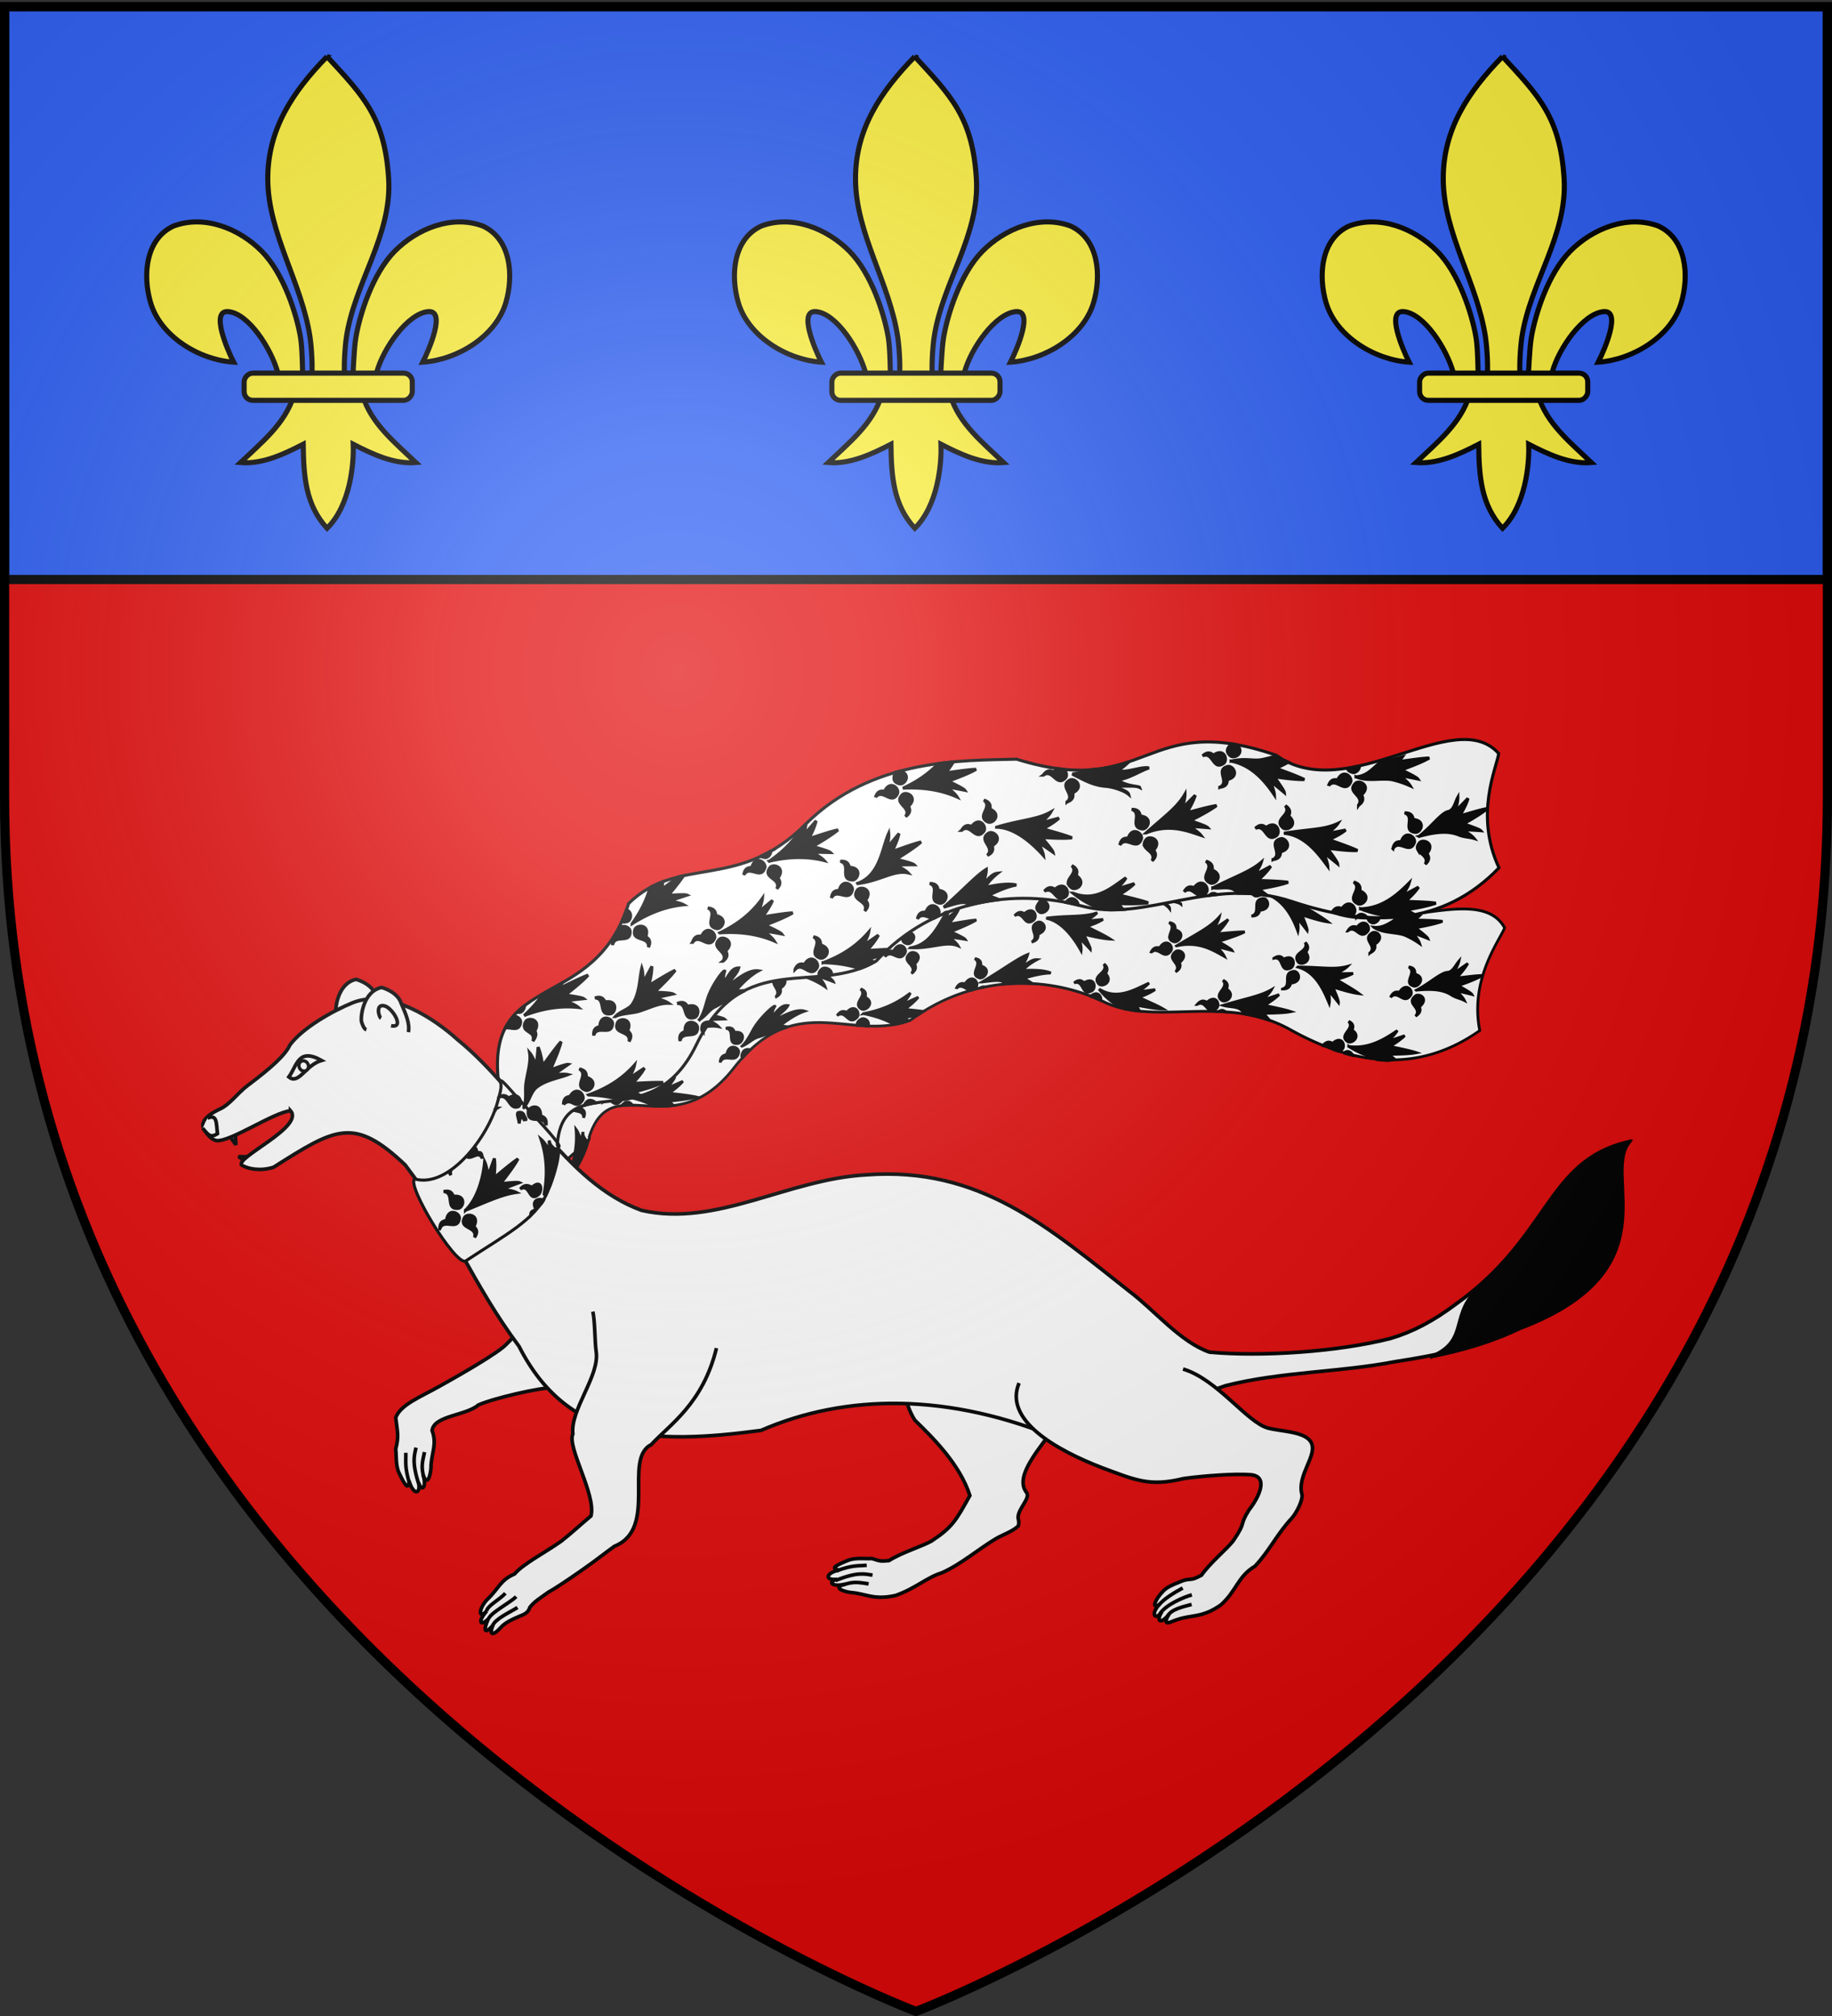
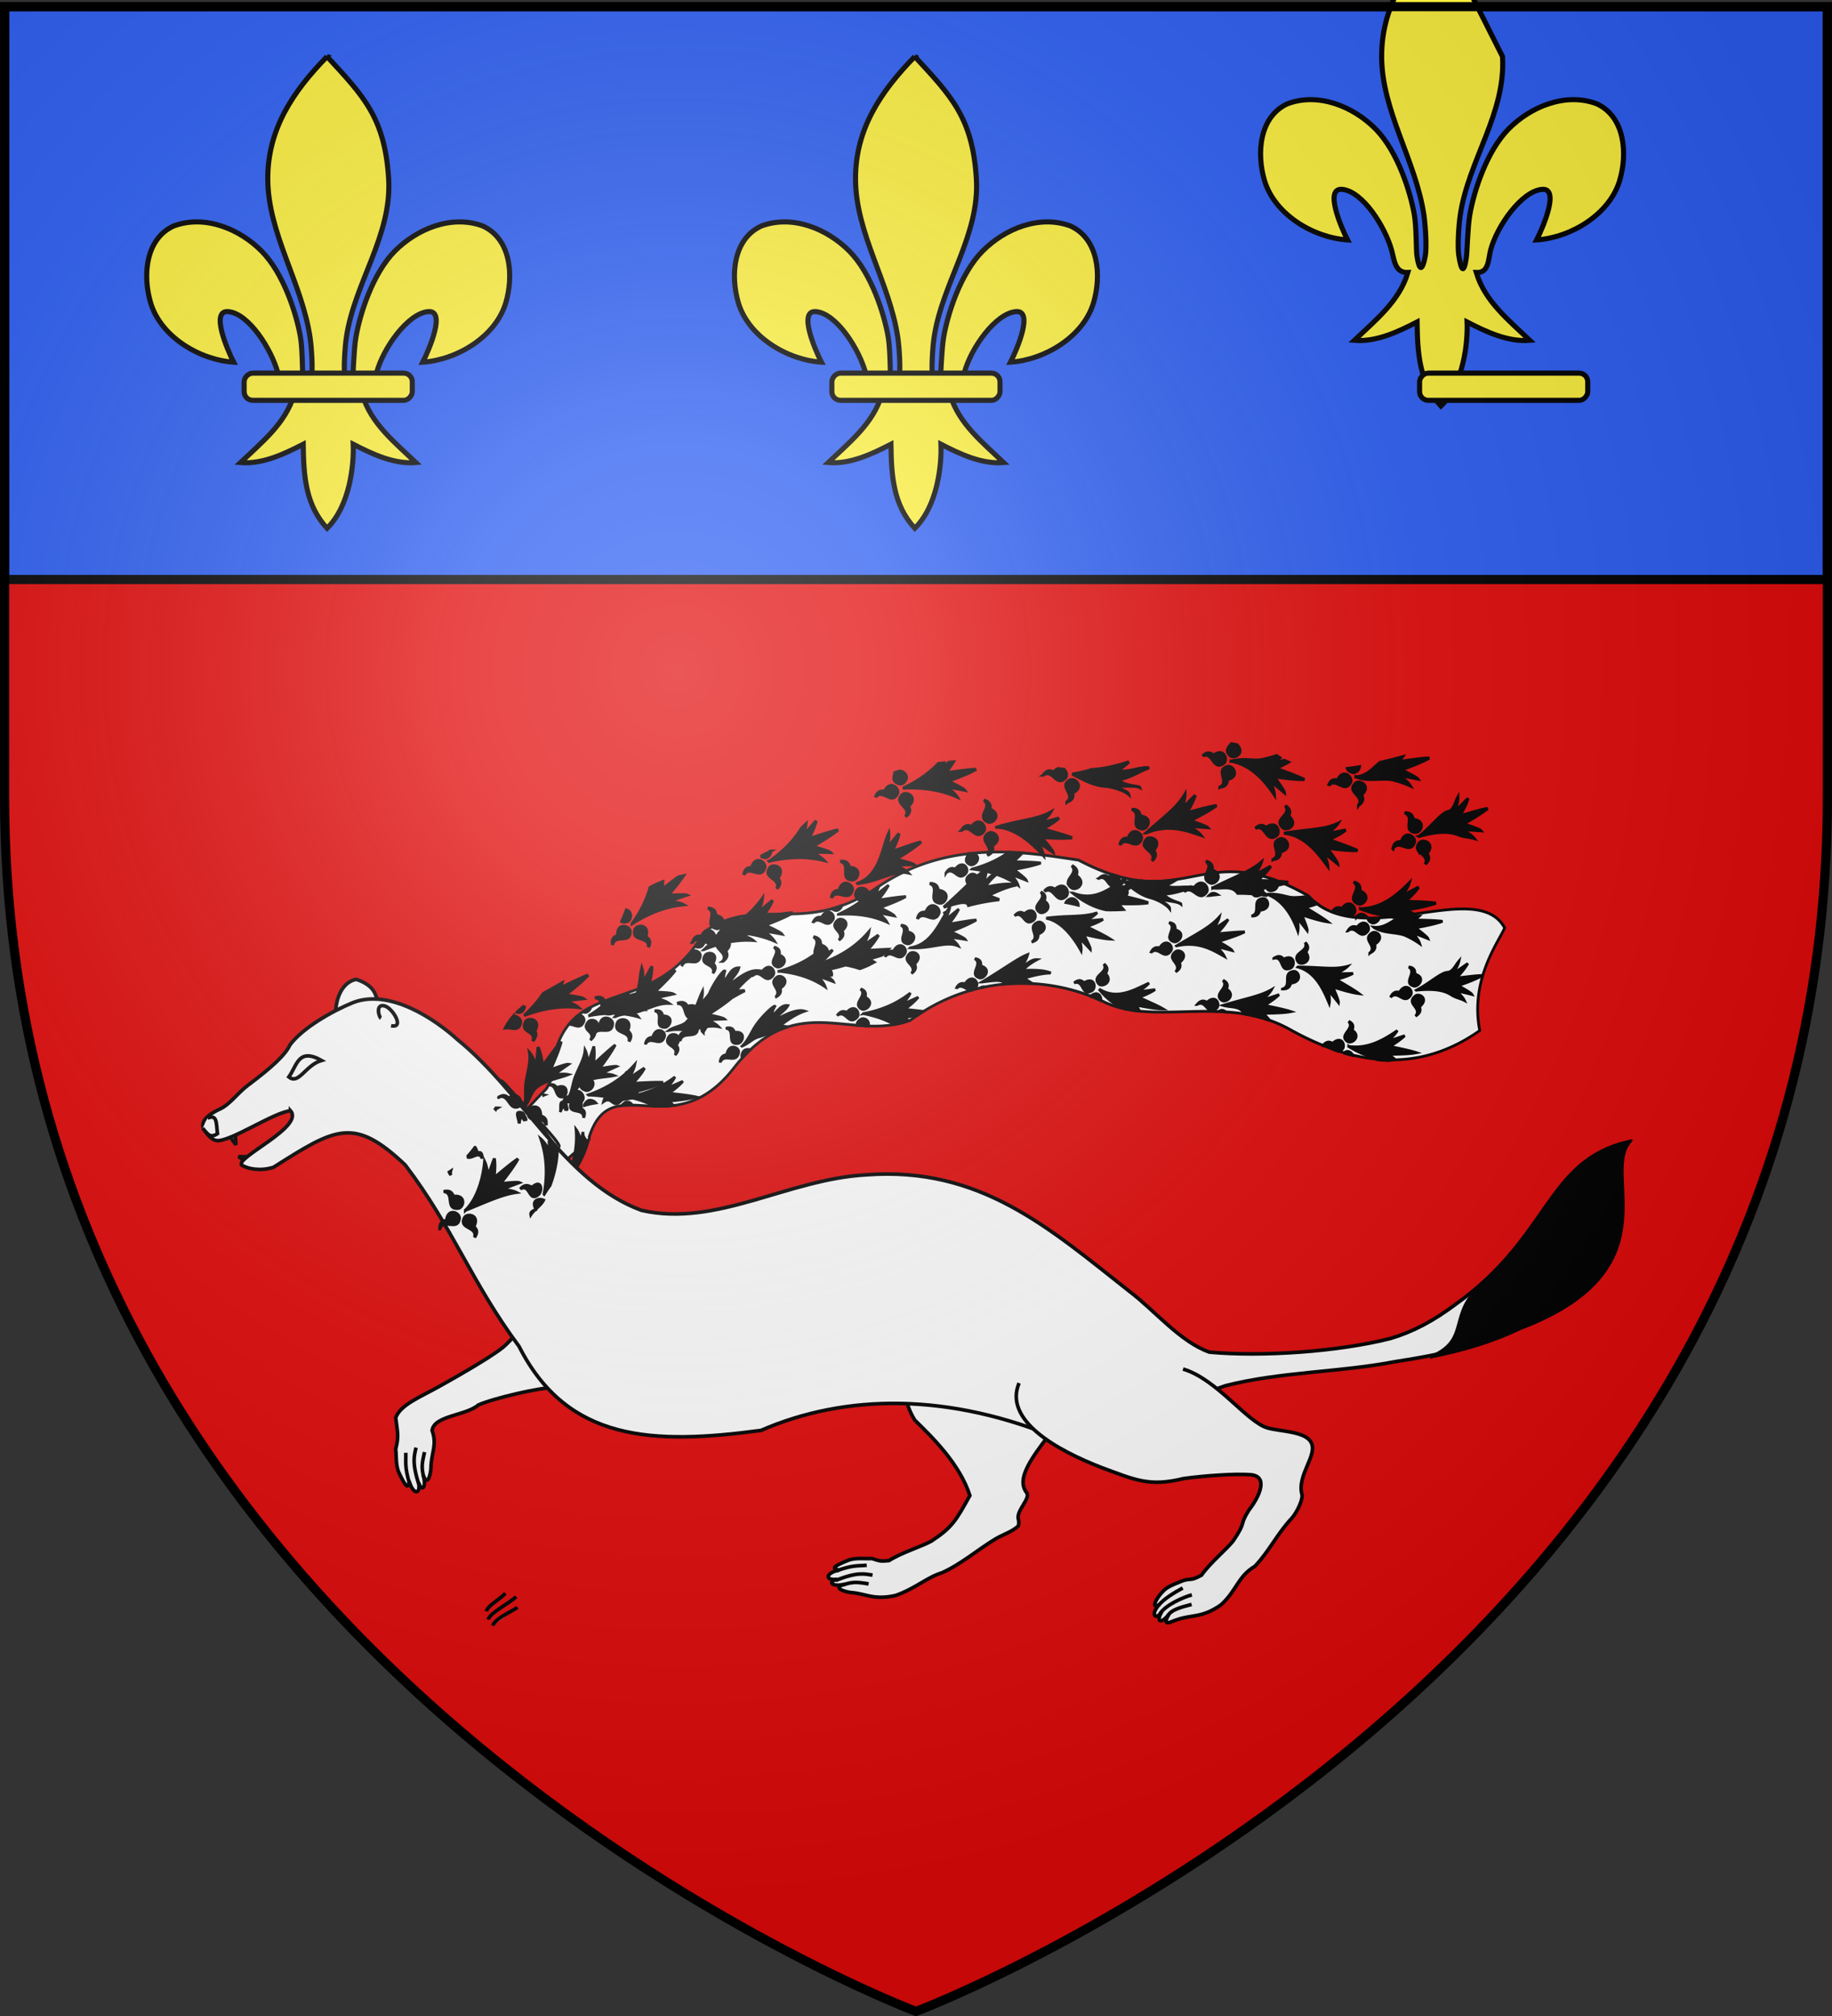
<svg xmlns="http://www.w3.org/2000/svg" xmlns:xlink="http://www.w3.org/1999/xlink" width="600" height="660" version="1.0">
  <rect width="100%" height="100%" fill="#333333" stroke="none" />
  <defs>
    <radialGradient xlink:href="#a" id="b" cx="221.445" cy="226.331" r="300" fx="221.445" fy="226.331" gradientTransform="matrix(1.353 0 0 1.349 -77.63 -85.747)" gradientUnits="userSpaceOnUse" />
    <linearGradient id="a">
      <stop offset="0" style="stop-color:white;stop-opacity:.314" />
      <stop offset=".19" style="stop-color:white;stop-opacity:.251" />
      <stop offset=".6" style="stop-color:#6b6b6b;stop-opacity:.125" />
      <stop offset="1" style="stop-color:black;stop-opacity:.125" />
    </linearGradient>
  </defs>
  <g style="display:inline">
    <path d="M300 658.5s298.5-112.32 298.5-397.772V2.176H1.5v258.552C1.5 546.18 300 658.5 300 658.5z" style="fill:#e20909;fill-opacity:1;fill-rule:evenodd;stroke:none;stroke-width:1px;stroke-linecap:butt;stroke-linejoin:miter;stroke-opacity:1" />
    <path d="M1.5 2.188v187.53h597V2.189H1.5z" style="fill:#2b5df2;fill-opacity:1;fill-rule:evenodd;stroke:#000;stroke-width:3;stroke-linecap:butt;stroke-linejoin:miter;stroke-miterlimit:4;stroke-dasharray:none;stroke-opacity:1;display:inline" />
    <g style="stroke:#000;stroke-width:4.12;stroke-miterlimit:4;stroke-dasharray:none;stroke-opacity:1;display:inline" transform="matrix(.405 0 0 .405 126.59 314.186)">
      <path d="M-48.097-730.047C-18.635-698.2-1.31-680.639 1.716-631.226c2.8 45.728-27.63 83.959-34.188 128.188-1.244 8.39-2.311 25.513-1.187 32.458.832 5.143 3.392 20.855 6.187 1.414.575-3.999.987-24.06 2.75-34.247 3.212-18.561 13.498-51.199 31.344-69.281 17.838-18.075 46.104-29.799 71.312-20.344 22.84 10.538 25 40.3 18.5 62.062-8.138 27.256-39.24 46.12-67.125 47.97 5.526-10.927 18.75-42.114 4.407-40.876-16.603 1.433-36.463 29.681-41.633 49.06-1.947 7.297-1.16 18.627-11.586 18.159 6.875 23.228 26.28 38.598 43.281 54.812-17.722 1.474-35.255-6.867-50.719-14.812.654 15.925-2.437 49.567-21.156 67.937-17.375-18.916-18.956-41.986-19.281-67.937-15.463 7.945-32.996 16.286-50.719 14.812 17.001-16.214 36.407-31.584 43.281-54.812-10.425.468-11.052-10.155-13-17.453-5.17-19.377-23.616-48.333-40.218-49.766-14.344-1.238-1.12 29.949 4.406 40.875-27.884-1.848-58.986-20.713-67.125-47.969-6.499-21.762-4.34-51.524 18.5-62.062 25.208-9.455 53.474 2.27 71.312 20.344 17.846 18.082 28.132 50.72 31.344 69.281 1.763 10.187 1.468 28.834 2.043 32.833 2.796 19.441 6.062 5.143 6.895 0 1.124-6.945.056-24.069-1.188-32.458-6.559-44.23-34.109-84.015-34.187-128.188-.07-39.886 19.983-70.234 47.937-98.82z" style="fill:#fcef3c;fill-opacity:1;fill-rule:evenodd;stroke:#000;stroke-width:4.12;stroke-linecap:butt;stroke-linejoin:miter;stroke-miterlimit:4;stroke-dasharray:none;stroke-opacity:1" />
      <rect width="136" height="22" x="-20.841" y="-474.154" rx="7.012" ry="7.012" style="fill:#fcef3c;fill-opacity:1;fill-rule:evenodd;stroke:#000;stroke-width:4.12;stroke-linejoin:round;stroke-miterlimit:4;stroke-dasharray:none;stroke-opacity:1" transform="scale(-1 1)" />
    </g>
    <g style="stroke:#000;stroke-width:4.12;stroke-miterlimit:4;stroke-dasharray:none;stroke-opacity:1;display:inline" transform="matrix(.405 0 0 .405 319.08 314.186)">
      <path d="M-48.097-730.047C-18.635-698.2-1.31-680.639 1.716-631.226c2.8 45.728-27.63 83.959-34.188 128.188-1.244 8.39-2.311 25.513-1.187 32.458.832 5.143 3.392 20.855 6.187 1.414.575-3.999.987-24.06 2.75-34.247 3.212-18.561 13.498-51.199 31.344-69.281 17.838-18.075 46.104-29.799 71.312-20.344 22.84 10.538 25 40.3 18.5 62.062-8.138 27.256-39.24 46.12-67.125 47.97 5.526-10.927 18.75-42.114 4.407-40.876-16.603 1.433-36.463 29.681-41.633 49.06-1.947 7.297-1.16 18.627-11.586 18.159 6.875 23.228 26.28 38.598 43.281 54.812-17.722 1.474-35.255-6.867-50.719-14.812.654 15.925-2.437 49.567-21.156 67.937-17.375-18.916-18.956-41.986-19.281-67.937-15.463 7.945-32.996 16.286-50.719 14.812 17.001-16.214 36.407-31.584 43.281-54.812-10.425.468-11.052-10.155-13-17.453-5.17-19.377-23.616-48.333-40.218-49.766-14.344-1.238-1.12 29.949 4.406 40.875-27.884-1.848-58.986-20.713-67.125-47.969-6.499-21.762-4.34-51.524 18.5-62.062 25.208-9.455 53.474 2.27 71.312 20.344 17.846 18.082 28.132 50.72 31.344 69.281 1.763 10.187 1.468 28.834 2.043 32.833 2.796 19.441 6.062 5.143 6.895 0 1.124-6.945.056-24.069-1.188-32.458-6.559-44.23-34.109-84.015-34.187-128.188-.07-39.886 19.983-70.234 47.937-98.82z" style="fill:#fcef3c;fill-opacity:1;fill-rule:evenodd;stroke:#000;stroke-width:4.12;stroke-linecap:butt;stroke-linejoin:miter;stroke-miterlimit:4;stroke-dasharray:none;stroke-opacity:1" />
      <rect width="136" height="22" x="-20.841" y="-474.154" rx="7.012" ry="7.012" style="fill:#fcef3c;fill-opacity:1;fill-rule:evenodd;stroke:#000;stroke-width:4.12;stroke-linejoin:round;stroke-miterlimit:4;stroke-dasharray:none;stroke-opacity:1" transform="scale(-1 1)" />
    </g>
    <g style="stroke:#000;stroke-width:4.12;stroke-miterlimit:4;stroke-dasharray:none;stroke-opacity:1;display:inline" transform="matrix(.405 0 0 .405 511.57 314.186)">
-       <path d="M-48.097-730.047C-18.635-698.2-1.31-680.639 1.716-631.226c2.8 45.728-27.63 83.959-34.188 128.188-1.244 8.39-2.311 25.513-1.187 32.458.832 5.143 3.392 20.855 6.187 1.414.575-3.999.987-24.06 2.75-34.247 3.212-18.561 13.498-51.199 31.344-69.281 17.838-18.075 46.104-29.799 71.312-20.344 22.84 10.538 25 40.3 18.5 62.062-8.138 27.256-39.24 46.12-67.125 47.97 5.526-10.927 18.75-42.114 4.407-40.876-16.603 1.433-36.463 29.681-41.633 49.06-1.947 7.297-1.16 18.627-11.586 18.159 6.875 23.228 26.28 38.598 43.281 54.812-17.722 1.474-35.255-6.867-50.719-14.812.654 15.925-2.437 49.567-21.156 67.937-17.375-18.916-18.956-41.986-19.281-67.937-15.463 7.945-32.996 16.286-50.719 14.812 17.001-16.214 36.407-31.584 43.281-54.812-10.425.468-11.052-10.155-13-17.453-5.17-19.377-23.616-48.333-40.218-49.766-14.344-1.238-1.12 29.949 4.406 40.875-27.884-1.848-58.986-20.713-67.125-47.969-6.499-21.762-4.34-51.524 18.5-62.062 25.208-9.455 53.474 2.27 71.312 20.344 17.846 18.082 28.132 50.72 31.344 69.281 1.763 10.187 1.468 28.834 2.043 32.833 2.796 19.441 6.062 5.143 6.895 0 1.124-6.945.056-24.069-1.188-32.458-6.559-44.23-34.109-84.015-34.187-128.188-.07-39.886 19.983-70.234 47.937-98.82z" style="fill:#fcef3c;fill-opacity:1;fill-rule:evenodd;stroke:#000;stroke-width:4.12;stroke-linecap:butt;stroke-linejoin:miter;stroke-miterlimit:4;stroke-dasharray:none;stroke-opacity:1" />
+       <path d="M-48.097-730.047c2.8 45.728-27.63 83.959-34.188 128.188-1.244 8.39-2.311 25.513-1.187 32.458.832 5.143 3.392 20.855 6.187 1.414.575-3.999.987-24.06 2.75-34.247 3.212-18.561 13.498-51.199 31.344-69.281 17.838-18.075 46.104-29.799 71.312-20.344 22.84 10.538 25 40.3 18.5 62.062-8.138 27.256-39.24 46.12-67.125 47.97 5.526-10.927 18.75-42.114 4.407-40.876-16.603 1.433-36.463 29.681-41.633 49.06-1.947 7.297-1.16 18.627-11.586 18.159 6.875 23.228 26.28 38.598 43.281 54.812-17.722 1.474-35.255-6.867-50.719-14.812.654 15.925-2.437 49.567-21.156 67.937-17.375-18.916-18.956-41.986-19.281-67.937-15.463 7.945-32.996 16.286-50.719 14.812 17.001-16.214 36.407-31.584 43.281-54.812-10.425.468-11.052-10.155-13-17.453-5.17-19.377-23.616-48.333-40.218-49.766-14.344-1.238-1.12 29.949 4.406 40.875-27.884-1.848-58.986-20.713-67.125-47.969-6.499-21.762-4.34-51.524 18.5-62.062 25.208-9.455 53.474 2.27 71.312 20.344 17.846 18.082 28.132 50.72 31.344 69.281 1.763 10.187 1.468 28.834 2.043 32.833 2.796 19.441 6.062 5.143 6.895 0 1.124-6.945.056-24.069-1.188-32.458-6.559-44.23-34.109-84.015-34.187-128.188-.07-39.886 19.983-70.234 47.937-98.82z" style="fill:#fcef3c;fill-opacity:1;fill-rule:evenodd;stroke:#000;stroke-width:4.12;stroke-linecap:butt;stroke-linejoin:miter;stroke-miterlimit:4;stroke-dasharray:none;stroke-opacity:1" />
      <rect width="136" height="22" x="-20.841" y="-474.154" rx="7.012" ry="7.012" style="fill:#fcef3c;fill-opacity:1;fill-rule:evenodd;stroke:#000;stroke-width:4.12;stroke-linejoin:round;stroke-miterlimit:4;stroke-dasharray:none;stroke-opacity:1" transform="scale(-1 1)" />
    </g>
  </g>
  <g style="display:inline">
    <path d="M169.466 360.53c.804-3.097 1.89-5.545.092-7.716-3.136-34.928 31.669-21.43 42.759-57.03 16.598-16.136 35.806-3.8 57.932-25.914 21.72-21.707 51.36-20.871 69.118-21.329 43.52 13.46 41.438-16.258 84.91-1.336 23.742 16.9 58.437-16.832 73.005-.518-.718 4.77-8.016 20.058.092 37.417-18.415 19.17-42.224 19.56-67.779 11.039-26.266-8.76-48.063 7.118-68.834 1.48-21.478-5.829-48.668-2.29-67.286 17.927-19.377 11.655-43.586-4.349-58.999 27.519-15.104 31.23-43.548 6.837-45.523 32.665 1.087 1.755-3.114 4.945-5.725 9.027l-5.894-4.011-12.681-11.422a136.99 136.99 0 0 1 4.813-7.799z" style="fill:#fff;fill-rule:evenodd;stroke:#000;stroke-width:1px;stroke-linecap:butt;stroke-linejoin:miter;stroke-opacity:1" transform="matrix(.881 .151 -.22 .898 108.955 7.142)" />
    <path d="M152.762 404.384c.502-3.835 5.995-.286 5.542-4.808-.371-1.743-4.34-2.548-4 1.469.123.435-2.256.338-1.542 3.339zM151.386 392.177c3.852-.346 1.602 5.783 5.916 4.354 1.62-.742 1.537-4.793-2.31-3.585-.397.216-.834-2.12-3.606-.769zM159.867 400.755c.818 1.834 4.773.774 4.618 3.912 1.238-2.825-1.126-3.154-.926-3.56 1.051-3.892-3.003-3.79-3.68-2.141-.234.819-.201 1.366-.012 1.79z" style="fill:#000;fill-rule:evenodd;stroke:#000;stroke-width:1px;stroke-linecap:butt;stroke-linejoin:miter;stroke-opacity:1" transform="matrix(.813 .341 -.404 .845 192.115 -2.38)" />
    <path d="M168.727 363.125c.203-.129.416-.26.616-.382-.148-.009-.318.004-.475.01-.04.124-.098.247-.14.372z" style="fill:#000;fill-rule:evenodd;stroke:#000;stroke-width:1px;stroke-linecap:butt;stroke-linejoin:miter;stroke-opacity:1" transform="matrix(.881 .151 -.22 .898 108.955 7.142)" />
    <path d="M178.314 366.96c-.47-3.838 1.293 2.286-.274-1.98-.428-.862-1.08-.837-1.717-.788-1.037.08.175 2.384.142 3.638.13-.85.41-3.597 1.849-.87z" style="fill:#000;fill-rule:evenodd;stroke:#000;stroke-width:1px;stroke-linecap:butt;stroke-linejoin:bevel;stroke-opacity:1" transform="matrix(.881 .151 -.22 .898 108.955 7.142)" />
    <path d="M169.948 359.075c3.345-.89 3.122 4.5 6.35 3.195 1.385-1.123.291-5.033-3.132-2.904-.318.296-1.27-1.678-3.424-.062-.01.055.216-.284.206-.229zM187.193 386.299c1.237-3.854 1.779-7.445 1.761-10.55-.132.262-.275.51-.407.768-2.047-1.747-1.866-1.826-2.273-3.12l.222 3.363c-.887-1.272-1.795-2.874-2.889-3.804 1.143 3.373 1.855 7.202 1.719 11.734l1.867 1.609zM178.008 362.56c1.9-2.206 2.226-5.031 4.114-6.555 3.02-2.438 7.568-3.093 10.328-4.204-1.28-.289-3.04-.048-4.69.099 1.683-1.285 3.22-2.353 4.79-3.438-.525-.084-2.754.642-5.873 1.802 1.421-3.21 2.96-6.85 3.53-9.249-1.633 1.795-3.885 4.987-6.024 7.908-.34-2.036-.65-4.052-1.5-6.114l-.566 6.02c-.671-1.397-1.314-3.105-2.244-4.198.508 3.052-.65 6.296-1.19 10.041-.349 2.418.313 5.103-.675 7.887zM179.607 365.334c.928 2.342 4.991-.258 5.673 3.057.494-3.044-1.87-2.8-1.778-3.243.047-4.031-3.851-2.93-4.095-1.164-.015.567.068 1.015.2 1.35zM171.932 336.564c1.885-.396 4.546 1.441 5.025-1.933.033-1.057-1.239-2.084-2.416-1.925a19.8 19.8 0 0 0-2.61 3.858zM175.767 331.397c.27.042.564.051.936.022.847-.162 1.509-1.181 1.495-2.153a27.13 27.13 0 0 0-2.431 2.13zM178.322 336.586c.813 1.558 3.46 1.475 2.63 4.255 1.875-2.449.448-3.136.739-3.482 1.949-3.53-2.01-4.412-3.06-2.971-.565.986-.58 1.678-.309 2.198zM190.977 361.593c2.687-2.782 4.002 2.338 6.33-1.564.741-1.621-1.972-4.663-4.092-1.234-.16.424-2.214-.137-2.238 2.798zM178.103 332.465c7.064-2.71 12.973-3.16 17.78-2.63-.991-.859-2.647-1.509-4.17-2.16 2.09-.336 3.979-.526 5.875-.74-.423-.321-2.727-.728-6.024-1.182 2.771-2.155 5.844-4.666 7.481-6.51-2.288.81-5.801 2.58-9.068 4.141.18-.53.347-1.041.522-1.574-2.09 1.203-4.142 2.324-6.119 3.457-1.595 2.375-3.621 4.789-6.277 7.198zM197.866 361.869a27.936 27.936 0 0 1 3.612-.812c-.64-.73-1.8-1.047-2.537-.601-.656.502-.964.973-1.075 1.413zM196.807 355.968c.243.394.704.729 1.514.995 1.744.37 4.112-2.932.303-4.253-.448-.064.58-2.2-2.453-2.766 2.682 1.638-.42 4.316.636 6.024zM199.172 358.465c4.003.123 7.468.738 10.47 1.606a52.532 52.532 0 0 0 4.012-.685c-.016-.017-.038-.028-.054-.044.038.009.073.009.11.018a35.448 35.448 0 0 0 2.557-.643c-.619-.382-1.305-.777-2.065-1.226 3.39-.915 7.183-2.027 9.406-3.093-2.423-.14-6.339.113-9.955.289 1.369-1.546 2.775-3.041 3.843-5l-5.067 3.358c.664-1.4 1.584-2.994 1.848-4.404-3.376 3.81-8.005 7.315-15.105 9.824zM200.886 338.993c1.05-3.723 5.963.58 6.167-3.959-.116-1.779-3.917-3.135-4.16.889.06.449-2.28-.003-2.007 3.07zM201.29 326.7c3.862.213.752 5.972 5.227 5.18 1.71-.5 2.214-4.54-1.766-3.9-.425.157-.523-2.216-3.461-1.28zM208.633 336.857c.959 1.473 4.373 1.259 3.814 4.105 1.632-2.617-.647-3.292-.39-3.665 1.6-3.7-2.418-4.18-3.325-2.646-.468 1.036-.419 1.715-.1 2.206zM207.992 332.79c2.157-1.075 5.764-1.07 7.73-1.709 4.207-1.367 6.429-2.672 9.723-2.625-1.068-.76-2.774-1.232-4.352-1.734 2.048-.535 3.917-.922 5.785-1.316-.452-.28-2.807-.45-6.132-.586 2.552-2.41 5.383-5.186 6.836-7.177-2.2 1.024-5.523 3.101-8.625 4.968.474-2.009.969-4.012.982-6.241l-2.863 5.344c-.079-1.548.002-3.376-.433-4.744-.803 3.403-.65 8.088-3.084 11.79-1.11 1.69-3.98 2.285-5.567 4.03zM207.074 309.4c.636-3.816 6.025-.085 5.73-4.62-.31-1.755-4.263-2.7-4.065 1.327.11.44-2.273.268-1.665 3.292zM210.042 301.71c.427.203 1.03.22 1.875-.026 1.317-.549 1.594-3.251-.331-3.761-.478 1.334-1 2.594-1.544 3.786zM229.165 340.836c.623-3.817 6.026-.113 5.717-4.647-.316-1.754-4.277-2.7-4.065 1.326.11.44-2.27.3-1.652 3.321zM214.323 306.014c.754 1.86 4.752.943 4.487 4.075 1.336-2.78-1.013-3.185-.8-3.584 1.187-3.852-2.87-3.903-3.604-2.278-.263.81-.256 1.357-.083 1.787zM213.454 302.428c6.362-4.096 12.097-5.754 16.91-6.216-1.144-.639-2.915-.911-4.539-1.238 1.977-.756 3.8-1.327 5.612-1.924-.48-.228-2.822-.157-6.142.072 1.795-2.114 3.676-4.47 5.016-6.422-.573.125-1.139.255-1.707.395-1.674 1.22-3.56 2.663-5.373 4.045.102-.825.2-1.66.278-2.493-.593.226-1.204.482-1.79.743l-.419 1.047a39.137 39.137 0 0 1-.123-.802c-.617.287-1.23.602-1.84.936-1.03 3.704-2.817 7.635-5.883 11.857zM228.197 328.547c3.861-.224 1.412 5.85 5.769 4.558 1.643-.69 1.702-4.763-2.18-3.678-.405.203-.775-2.142-3.589-.88zM236.372 337.435c.077.188.211.324.346.461a47.429 47.429 0 0 1 2.097-3.248c-.925-.195-2.002.194-2.344.96-.261.81-.274 1.399-.099 1.827zM235.532 333.837c2.466-1.6 3.128-3.409 5.385-4.345 2.891-1.549 6.757-3.81 9.443-5.182-.893.038-1.876.063-3.055.148 2.264-2.683 4.889-5.179 7.511-6.62-3.052-.417-6.69 2.462-9.561 4.667.244-2.05 2.501-3.392 3.104-5.609-2.678-.011-3.399 3.24-5.064 4.918.169-2.231.027-2.305.492-3.895-.468-.378-4.114 4.64-5.465 8.635-.692 2.047-1.296 5.21-2.79 7.283zM233.249 308.49c2.384-3.045 5.314 2.807 7.225-1.316.568-1.69-2.454-4.436-4.207-.805-.114.438-2.105-.825-3.018 2.122zM243.192 314.691c2.503-1.802.666-3.278 1.044-3.526 2.886-2.815-.686-4.821-2.107-3.745-3.302 3.122 3.193 4.043 1.063 7.271zM239.342 302.781c.204.55.717.99 1.827 1.231 1.773.186 3.782-3.339-.144-4.257-.452-.016.332-2.249-2.743-2.497 2.62 1.246.449 3.875 1.06 5.523zM242.178 305.408c7.546-.553 13.353.745 17.8 2.643-.7-1.109-2.129-2.2-3.398-3.264 2.097.282 3.986.637 5.864.981-.312-.43-2.43-1.494-5.456-2.881 3.276-1.262 6.98-2.751 9.079-4.042-2.424.113-6.319.775-9.897 1.325 1.201-1.679 2.426-3.34 3.285-5.398l-4.666 3.862c.515-1.462 1.248-3.132 1.364-4.562-2.962 4.14-7.174 8.103-13.975 11.336zM250.042 286.41c1.872-3.385 5.685 1.926 6.92-2.447.293-1.758-3.12-3.985-4.275-.123-.044.451-2.21-.483-2.645 2.57zM266.793 317.418c2.65-2.817 5.035 3.263 7.312-.67.719-1.631-2.02-4.621-4.095-1.164-.154.425-2.041-1.017-3.217 1.834zM258.055 286.075c.597 1.653 3.986 2.233 2.791 4.877 2.187-2.176.113-3.329.448-3.633 2.404-3.237-1.392-4.661-2.625-3.374-.692.901-.813 1.579-.614 2.13zM255.62 280.317c.34.233.826.398 1.535.437.919-.05 1.72-1.096 1.746-2.129a46.623 46.623 0 0 1-3.282 1.692zM274.82 319.615c1.315-.114 2.638-.211 3.944-.38.308-1.676-1.862-2.78-2.997-2.073-1.175.925-1.257 1.71-.947 2.453zM258.382 281.948c7.363-1.74 13.288-1.387 17.98-.217-.867-.984-2.433-1.83-3.855-2.68 2.116-.053 4.02.018 5.928.06-.376-.376-2.605-1.108-5.811-2 3.034-1.764 6.41-3.822 8.278-5.429-2.375.495-6.09 1.768-9.537 2.878.92-1.848 1.843-3.671 2.365-5.84l-3.98 4.547c.205-1.122.531-2.36.64-3.514-.048.047-.099.087-.146.134-.417.418-.832.79-1.248 1.183-2.274 3.718-5.552 7.395-10.614 10.878zM273.576 312.7c.248.39.7.74 1.514.995 1.748.346 4.075-3.027.249-4.298-.45-.057.542-2.185-2.497-2.711 2.703 1.602-.345 4.32.734 6.014zM275.998 315.17c4.728.084 8.687.823 12.052 1.92a31.427 31.427 0 0 0 2.556-1.021c-.07-.07-.131-.148-.201-.218.145.033.274.053.416.086a29.949 29.949 0 0 0 1.869-.949c-.532-.316-1.1-.645-1.724-1.003 1.41-.401 2.878-.84 4.288-1.29.007-.007.021-.006.028-.013a62.886 62.886 0 0 1 1.932-1.87c-2.096.082-4.506.237-6.826.381 1.349-1.563 2.706-3.086 3.748-5.058l-5 3.43c.646-1.41 1.561-3.006 1.807-4.42-3.325 3.855-7.88 7.423-14.945 10.026zM278.744 293.962c1.783-3.432 5.751 1.774 6.87-2.63.248-1.766-3.226-3.875-4.28.017-.032.451-2.235-.45-2.59 2.613zM283.689 287.23c.301.502.872.841 2.008.874 1.777-.144 3.11-3.967-.917-4.147-.448.067-.06-2.303-3.127-1.98 2.804.743 1.13 3.745 2.036 5.252zM286.765 293.418c.64 1.637 4.03 2.15 2.905 4.825 2.129-2.232.038-3.351.365-3.664 2.318-3.299-1.527-4.613-2.726-3.294-.668.919-.758 1.587-.544 2.133zM286.965 289.314c7.596-.81 12.142-4.587 16.864-3.54-.893-.962-2.487-1.732-3.93-2.543 2.113-.11 3.998-.129 5.907-.137-.386-.366-2.632-.999-5.86-1.806 2.987-1.843 6.32-3.989 8.146-5.644-2.361.557-6.046 1.918-9.462 3.118.871-1.871 1.776-3.705 2.24-5.886l-3.87 4.635c.237-1.532.652-3.295.503-4.722-2.149 4.615-2.765 14.06-10.538 16.525zM306.899 300.836c1.543-2.377 3.805-.01 5.506-.264.245-.117.482-.25.728-.363.316-.26.61-.65.847-1.31.417-1.733-2.81-4.186-4.236-.415-.075.446-2.195-.663-2.845 2.352zM293.174 260.98c2.431-3.009 5.26 2.874 7.236-1.218.594-1.68-2.382-4.45-4.191-.847-.122.436-2.086-.867-3.045 2.065zM312.466 294.645c.251.529.79.91 1.917 1.052 1.782.03 3.483-3.66-.508-4.229-.453.024.149-2.262-2.935-2.239 2.719 1.012.771 3.828 1.526 5.416zM315.565 299.142c.444-.184.889-.364 1.335-.536-.467-.02-.916.1-1.231.386-.046.05-.063.1-.104.15zM315.522 297c3.425-.962 7.58-2.586 8.106-.583a68.396 68.396 0 0 1 10.058-1.879 86.952 86.952 0 0 0-3.598-1.355c3.152-1.545 6.389-2.95 9.209-3.439-2.405-.656-6.78-.053-10.297.81 1.05-1.778 2.427-3.261 4.223-4.686-1.907.192-2.832 1.739-4.738 3.412.384-1.502.986-3.227.976-4.662-3.147 1.873-7.45 6.701-13.94 12.382zM303.014 267.33c2.53-1.762.703-3.268 1.086-3.51 2.929-2.77-.571-4.81-2.01-3.756-3.35 3.07 3.104 4.072.924 7.266zM299.529 255.77c.277.37.8.68 1.63.874 1.73.209 3.716-3.154.149-4.218-.593.158-1.174.318-1.768.491-.218 1.048-.578 2.095-.011 2.853zM302.14 258.052c7.554-.435 13.359.927 17.776 2.894-.682-1.12-2.089-2.206-3.341-3.29 2.093.316 3.96.691 5.833 1.064-.306-.435-2.393-1.542-5.396-2.977 3.295-1.21 6.994-2.628 9.114-3.887-2.425.076-6.318.663-9.904 1.158.854-1.156 1.71-2.307 2.46-3.584-.492.046-.98.101-1.475.153l-2.367 1.895c.201-.544.444-1.13.667-1.708-.575.068-1.176.134-1.756.212-2.802 2.963-6.486 5.73-11.611 8.07zM321.385 271.83c2.972-2.475 4.581 3.882 7.318.254.912-1.532-1.458-4.828-3.936-1.648-.204.404-1.87-1.293-3.382 1.394zM329.796 280.028c2.827-1.234 1.326-3.099 1.748-3.261 3.414-2.144.389-4.827-1.228-4.075-3.885 2.356 2.243 4.63-.52 7.336zM328.665 267.985c.2.418.607.805 1.382 1.158 1.694.555 4.421-2.469.777-4.194-.439-.111.803-2.115-2.15-3.006 2.49 1.918-.873 4.23-.009 6.042zM332.832 270.814c6.24.14 12.1 5.686 15.34 9.275-.17-1.3-1.028-2.865-1.734-4.364 1.785 1.137 3.342 2.225 4.901 3.325-.102-.522-1.56-2.348-3.723-4.877 3.503.23 7.47.405 9.917.115-2.247-.915-6.065-1.935-9.544-2.937 1.795-1.02 3.628-2.01 5.27-3.518l-5.866 1.567c1.081-1.11 2.48-2.315 3.187-3.564-4.426 2.514-10.218 2.654-17.748 4.978zM348.491 291.78c3.376-1.888 3.814 4.654 7.17 1.59 1.177-1.339-.541-5.004-3.56-2.333-.276.36-1.629-1.622-3.61.743zM355.609 295.452c1.327.257 2.633.538 3.924.864-.02-1.233-1.351-2.336-2.41-2.064-.877.33-1.313.747-1.514 1.2zM356.54 289.782c.19.306.519.635.984.96 1.563.857 4.777-1.647 1.511-4.011-.41-.19 1.19-1.93-1.55-3.346 2.257 2.522-2.273 4.256-.945 6.397zM357.907 292.422c4.222 3.424 7.835 4.79 10.855 5.41.976.043 1.939.035 2.922.015-.078-.148-.159-.295-.235-.443.249.146.471.289.71.433a55.593 55.593 0 0 0 2.117-.1c-.508-.577-1.046-1.213-1.69-1.911 3.51.102 7.463.116 9.899-.263-2.28-.832-6.122-1.69-9.635-2.566 1.756-1.084 3.52-2.153 5.108-3.72l-5.788 1.764c1.04-1.15 2.376-2.4 3.036-3.674-4.332 2.925-9.777 8.099-17.299 5.055zM348.15 253.753c3.162-2.228 4.291 4.237 7.31.841.544-.766.207-2.086-.621-2.737a60.788 60.788 0 0 1-1.851-.225c-.42.172-.87.473-1.339.983-.236.386-1.774-1.42-3.498 1.138zM355.881 262.568c2.917-1.003 1.6-2.955 2.035-3.082 3.575-1.863.741-4.796-.93-4.176-4.063 2.036 1.867 4.782-1.105 7.258zM357.604 253.418c3.59 1.758 6.667 3.686 10.953 4.007 2.333.174 5.996 1.355 7.51 2.62-.35-1.263-3.565-1.697-4.474-3.082 1.927.876 6.378-.047 8.076.824-.174-.502-4.634-.32-7.13-2.522 3.501-.263 7.839-3.207 10.222-3.837-2.354-.592-6.653 1.503-10.238.998 1.233-.952 2.468-1.87 3.612-3.008-3.702 1.236-7.686 2.219-12.35 2.573a41.541 41.541 0 0 1-6.18 1.427zM373.2 276.647c2.06-3.273 5.59 2.261 7.07-2.036.393-1.738-2.907-4.15-4.28-.36-.069.447-2.183-.628-2.79 2.396zM381.43 277.174c.847 1.423 3.541 2.29 2.311 4.648 2.306-2.048.306-3.34.657-3.625 2.583-3.096-1.135-4.708-2.439-3.493-.927 1.076-.913 1.822-.528 2.47zM378.686 270.355c.259.525.817.913 1.946 1.04 1.783.004 3.42-3.72-.578-4.232-.452.03.133-2.265-2.95-2.198 2.732.973.805 3.813 1.582 5.39zM381.8 272.684c7.45-3.084 13.336-.756 17.954.79-.81-1.032-2.307-1.97-3.678-2.897 2.116.066 3.998.23 5.901.38-.354-.396-2.551-1.218-5.702-2.289 3.13-1.59 6.64-3.457 8.596-4.956-2.4.36-6.208 1.427-9.712 2.34 1.024-1.793 2.093-3.564 2.737-5.699l-4.263 4.297c.363-1.507.937-3.229.906-4.664-2.523 4.338-6.305 6.99-12.74 12.698zM394.26 291.947c2.928-2.527 4.68 3.776 7.353.101.884-1.548-1.546-4.788-3.968-1.565-.197.407-1.92-1.25-3.385 1.464zM402.522 293.146a94.42 94.42 0 0 1 2.473-.297c-.569-.353-1.25-.48-1.782-.222-.279.176-.51.346-.691.519zM401.477 287.959c.207.414.628.806 1.41 1.145 1.703.525 4.368-2.565.694-4.225-.44-.103.774-2.113-2.194-2.951 2.523 1.873-.807 4.235.09 6.03zM403.637 290.685c3.062.36 6.248-.998 8.17 1.755 3.173-.034 6.4.215 9.706.752a91.992 91.992 0 0 0-2.855-2.138c3.458-.605 7.356-1.355 9.665-2.216-2.4-.358-6.33-.454-9.948-.606 1.503-1.415 3.008-2.78 4.248-4.634l-5.327 2.858c.789-1.335 1.855-2.826 2.246-4.207-3.632 3.117-8.2 4.546-15.905 8.436zM400.322 247.454c3.575-1.477 3.263 5.054 6.957 2.407 1.326-1.19.048-5.037-3.266-2.74-.315.324-1.445-1.782-3.69.333zM405.94 257.74c3.066-.336 2.164-2.528 2.616-2.557 3.898-1.029 1.82-4.514.053-4.278-4.411 1.091.775 5.074-2.669 6.835zM417.59 271.195c3.552-1.532 3.335 5.029 6.987 2.325 1.308-1.211-.044-5.063-3.322-2.716-.31.33-1.452-1.758-3.665.39zM423.35 281.416c3.06-.382 2.18-2.562 2.632-2.598 3.881-1.089 1.717-4.53-.046-4.267-4.394 1.16.83 5.052-2.586 6.865zM409.612 249.182c6.84 1.305 11.267 6.676 14.204 11.064-.064-1.31-.77-2.949-1.352-4.5 1.687 1.28 3.134 2.492 4.599 3.716-.06-.529-1.35-2.465-3.298-5.162 3.472.515 7.417 1 9.88.912-2.165-1.096-5.87-2.416-9.255-3.7 1.33-.617 2.671-1.215 3.965-2-.412-.184-.82-.371-1.223-.579l-3.21.562c.522-.456 1.103-.92 1.662-1.405-.363-.223-.695-.48-1.049-.725a32.316 32.316 0 0 1-4.856 1.314c-2.948.558-5.074-.615-10.067.503zM408.571 246.429c.153.326.431.675.855 1.053 1.425 1.017 4.8-1.006 2.113-3.666-.6-.108-1.212-.234-1.792-.321-.796.927-1.708 1.794-1.176 2.934zM426.927 272.799c6.889.588 11.37 6.731 14.366 10.818-.083-1.308-.803-2.932-1.408-4.473 1.707 1.252 3.159 2.46 4.642 3.66-.067-.526-1.392-2.456-3.383-5.122 3.48.46 7.425.9 9.886.772-2.182-1.062-5.926-2.331-9.33-3.562 1.858-.899 3.724-1.765 5.463-3.16l-5.932 1.142c1.153-1.037 2.614-2.123 3.401-3.324-4.55 2.15-9.275 1.844-17.705 3.249zM425.816 270.043c.158.324.454.669.883 1.04 1.467 1.013 4.915-1.127 1.91-3.814-.39-.23 1.371-1.81-1.209-3.5 1.986 2.74-2.686 4.008-1.584 6.274zM442.696 298.762c1.655-1.4 2.925-.005 4.207.805.683.114 1.35.22 2.03.316.345-.174.683-.477 1.06-.994.883-1.548-1.518-4.801-3.94-1.578-.197.406-1.894-1.227-3.357 1.451zM450.797 300.137c1.13.133 2.251.243 3.372.325-.527-.887-1.75-1.396-2.577-.994-.36.227-.595.445-.795.669zM449.856 294.8c.207.414.657.794 1.439 1.132 1.703.525 4.34-2.552.665-4.212-.44-.104.803-2.126-2.165-2.964 2.523 1.874-.836 4.248.06 6.044zM452.017 297.526c5.239 2.074 8.446 2.075 11.354 2.955a59.107 59.107 0 0 0 3.327-.306c-.137-.166-.267-.34-.4-.505.394.135.738.285 1.116.421.718-.097 1.425-.623 2.14-.748-.716-.55-1.515-.76-2.488-1.461 3.458-.605 7.327-1.342 9.637-2.203-2.4-.358-6.332-.454-9.949-.606 1.503-1.415 3.037-2.793 4.277-4.647l-5.327 2.858c.788-1.335 1.855-2.826 2.246-4.207-3.707 3.718-8.636 8.263-15.933 8.45zM441.554 257.222c2.437-3.004 5.266 2.9 7.249-1.19.597-1.679-2.376-4.446-4.192-.846-.122.436-2.093-.893-3.057 2.036zM451.378 263.614c2.534-1.758.731-3.282 1.114-3.523 2.935-2.765-.569-4.807-2.009-3.756-3.355 3.064 3.08 4.088.895 7.28zM447.74 251.642c.195.553.706 1.012 1.812 1.273.942.115 1.967-.838 2.129-1.89-1.327.225-2.66.407-3.966.56.006.02.02.038.026.057zM450.533 254.323c3.947 1.72 8.788.181 12.236 1.038a32.979 32.979 0 0 1 5.524 1.897c-.68-1.12-2.062-2.216-3.313-3.302 2.093.319 3.934.7 5.805 1.077-.305-.436-2.367-1.55-5.368-2.99 3.298-1.205 6.993-2.633 9.115-3.887-2.426.07-6.317.669-9.905 1.157.38-.51.75-1.02 1.122-1.537-2.428.66-4.865 1.26-7.3 1.831-2.191 1.697-4.182 4.48-7.916 4.716zM462.649 277.824c2.04-3.286 5.593 2.214 7.045-2.092.382-1.742-2.918-4.132-4.267-.332-.066.447-2.19-.604-2.778 2.424zM470.883 278.28c.856 1.42 3.554 2.271 2.339 4.636 2.293-2.063.307-3.337.657-3.625 2.563-3.112-1.171-4.703-2.467-3.48-.92 1.083-.918 1.825-.53 2.47zM468.094 271.516c.263.524.832.88 1.962.999 1.782-.008 3.395-3.732-.607-4.22-.451.034.104-2.27-2.979-2.184 2.74.955.837 3.833 1.624 5.405zM471.223 273.805c7.1-1.954 10.456-1.461 13.115-.398 1.648.66 3.373.625 4.859 1.075-.817-1.026-2.346-1.923-3.723-2.842 2.116.053 4 .173 5.904.31-.357-.393-2.531-1.209-5.69-2.26 3.12-1.61 6-3.488 7.948-5-2.398.376-5.594 1.46-9.092 2.397 1.012-1.8 2.066-3.576 2.696-5.715l-4.222 4.313c.353-1.51.918-3.216.878-4.651-.88 1.565-1.238 4.23-3.175 4.657-2.306.51-5.349 4.885-9.498 8.114z" style="fill:#000;fill-rule:evenodd;stroke:#000;stroke-width:1px;stroke-linecap:butt;stroke-linejoin:miter;stroke-opacity:1" transform="matrix(.881 .151 -.22 .898 108.955 7.142)" />
    <g style="display:inline">
      <g style="fill:#fff;fill-opacity:1;stroke:#000;stroke-width:3;stroke-miterlimit:4;stroke-dasharray:none;stroke-opacity:1">
        <path d="M-96.637 847.632c18.472 15.256 21.435 17.459 44.072 12.27 10.645-2.44 50.888-.849 63.999 2.216 11.438 6.731 37.792 1.61 41.5 13.495-2.02 12.746 4.412 18.128 6.826 30.376 1.213 4.817 5.907 15.405 7.47 3.963-1.252 10.74 3.785 14.629 4.836 5.709-.074 10.084 6.214 9.847 7.432-2.63 2.152 8.328 4.412 1.36 6.951-8.316 1.68-6.398-.842-15.139-1.012-19.654-4.881-10.372-4.038-13.498-4.957-25.5-5.647-9.84-23.616-13.085-39.971-18.55-7.308-2.443-44.578-14.57-58.348-21.942-9.48-5.074-65.393-48.316-17.819-24.596" style="fill:#fff;fill-opacity:1;fill-rule:evenodd;stroke:#000;stroke-width:3;stroke-linecap:butt;stroke-linejoin:miter;stroke-miterlimit:4;stroke-dasharray:none;stroke-opacity:1" transform="matrix(-.389 .075 .075 .389 96.443 123.747)" />
        <path d="M62.48 891.896c2.969 7.188 5.42 11.22 4.444 21.184m1.763-26.138c2.58 6.154 5.882 11.382 3.362 30.728m5.748-28.109c1.037 6.94 3.323 11.035 1.735 25.706" style="fill:#fff;fill-opacity:1;fill-rule:evenodd;stroke:#000;stroke-width:3;stroke-linecap:butt;stroke-linejoin:miter;stroke-miterlimit:4;stroke-dasharray:none;stroke-opacity:1" transform="matrix(-.389 .075 .075 .389 96.443 123.747)" />
      </g>
      <path d="M-357.65 1510.773c-71.192 5.63-103.333 51.208-81.841 90.308 12.883 14.121 34.967 37.726 42.073 64.859-12.717 20.135-15.921 25.442-34.02 35.96-8.339 3.983-24.994 7.99-35.871 14.09-7.17.195-7.072.14-13.993-2.525-4.516.155-13.415-1.73-19.676.405-9.467 3.23-16.255 5.985-7.794 7.533-12.356 2.113-12.14 8.402-2.087 7.601-8.821 1.691-4.58 6.435 6.042 4.413-11.3 2.382-.401 6.302 4.49 7.165 12.39 1.526 18.222 7.553 36.768 4.552 17.038-4.904 26.613-13.49 39.375-16.612 16.548-6.34 30.151-17.164 45.996-25.575 5.708-3.03 13.979-5.093 19.327-9.537 1.369-3.313.223-5.988.27-6.97.356-7.377 10.98-15.095 8.32-20.14-14.499-19.85 35.756-54.322 55.197-92.668M-975.353 1357.255c-3.991 2.153-7.09-2.56-11.112-5.05 6.398.567 12.796 1.08 19.193 0l-8.081 5.05zm-16.162-23.897c-2.316 1.545 2.612 7.073 3.535 9.091.235-3.981-.478-7.552 1.01-11.617l-4.545 2.526zM-860.926 1249.37c1.736-6.923-1.157-14.716-4.711-24.368-1.579-5.891-7.046-10.696-15.293-13.82-15.5 2.291-18.869 23.14-18.28 27.36.708 2.533 1.611 6.09 3.673 6.91" style="fill:#fff;fill-opacity:1;fill-rule:evenodd;stroke:#000;stroke-width:3;stroke-linecap:butt;stroke-linejoin:miter;stroke-miterlimit:4;stroke-dasharray:none;stroke-opacity:1" transform="matrix(.395 -.022 .022 .395 437.974 -177.18)" />
      <path d="M-941.283 1316.733c-14.2.632-51.173 23.03-62.391 21.264-3.164-.499-8.133-5.09-10.359-11.06-1.175-3.154-.28-8.783 13.866-14.608 9.169-3.364 15.47-12.337 24.93-18.63 20.314-13.52 32.275-23.292 36.528-31.351 11.224-13.49 36.562-26.07 53.967-32.07 31.265-10.231 67.787 18.045 84.614 35.208 52.3 47.388 81.866 122.734 144.424 149.706 61.282 17.606 122.331-19.191 187.71-19.004 94.2-1.713 148.132 52.118 212.256 108.755 19.09 16.075 39.304 43.834 62.956 53.551 43.318 6.418 106.401 5.586 150.153-2.935 18.109-4.276 35.656-11.99 55.94-25.533 80.839-51.183 81.014-113.41 149.063-125.912-23.741 27.459 30.322 107.654-98.792 148.394-33.492 13.767-68.056 19.076-102.954 22.361-47 6.394-95.268 2.997-141.83 12.118-50.935 14.073-88.897 39.264-138.194 36.947-90.317-44.245-176.01-47.898-247.714-21.41-89.786 6.914-160.433.656-196.13-80.647-36.28-54.91-48.948-100.686-85.73-155.097-40.251-42.685-55.898-33.676-108.9-4.147-11.03 2.894-21.405.184-26.244-3.22-5.291-6.442 53.95-28.795 42.83-42.68z" style="fill:#fff;fill-opacity:1;fill-rule:evenodd;stroke:#000;stroke-width:3;stroke-linecap:butt;stroke-linejoin:miter;stroke-miterlimit:4;stroke-dasharray:none;stroke-opacity:1" transform="matrix(.395 -.022 .022 .395 437.974 -177.18)" />
-       <path d="M-840.212 1257.227c1.737-6.923-1.156-14.716-4.71-24.368-1.58-5.891-7.046-10.695-15.294-13.82-15.5 2.292-18.868 23.14-18.28 27.36.708 2.533 1.612 6.09 3.673 6.91" style="fill:#fff;fill-opacity:1;fill-rule:evenodd;stroke:#000;stroke-width:3;stroke-linecap:butt;stroke-linejoin:miter;stroke-miterlimit:4;stroke-dasharray:none;stroke-opacity:1" transform="matrix(.395 -.022 .022 .395 437.974 -177.18)" />
      <path d="M-854.228 1251.09c11.353 3.106 2.23-14.315-4.241-16.583-7.9-2.688-5.475 8.896-3.734 9.94M-913.289 1276.587c-18.778-11.835-20.378 3.044-27.787 12.135 7.85 7.22 14.091-8.907 27.787-12.135z" style="fill:#fff;fill-opacity:1;fill-rule:evenodd;stroke:#000;stroke-width:3;stroke-linecap:butt;stroke-linejoin:miter;stroke-miterlimit:4;stroke-dasharray:none;stroke-opacity:1" transform="matrix(.395 -.022 .022 .395 437.974 -177.18)" />
-       <path d="M54.548 529.356a4.293 4.798 0 1 1-8.586 0 4.293 4.798 0 1 1 8.586 0z" style="fill:#fff;fill-opacity:1;stroke:#000;stroke-width:3;stroke-linejoin:miter;stroke-miterlimit:4;stroke-dasharray:none;stroke-opacity:1" transform="matrix(-.323 .15 .15 .323 36.3 170.455)" />
      <g style="fill:#fff;fill-opacity:1;stroke:#000;stroke-width:3;stroke-miterlimit:4;stroke-dasharray:none;stroke-opacity:1">
-         <path d="M-173.96 1842.337c-13.831 45.434-42.144 60.974-58.43 76.79-24.163 10.396 2.225 69.562-34.965 82.202-9.012 5.644-13.399 9.225-29.198 18.992-10.654 6.55-22.203 13.414-27.434 15.823-7.938 5.16-11.58 6.73-16.063 11.67-1.927 5.033-5.55 5.733-10.03 7.361-4.888 1.777-11.047 4.108-14.78 7.855-6.724 6.752-10.835 6.625-6.523-2.114-7.247 7.592-8.684 4.508-3.727-5.26-6.725 6.032-9.3 1.89-.88-6.624-7.755 6.97-6.428-2.76 1.146-9.706 9.592-7.99 11.41-15.323 23.563-19.66 8.023-8.3 26.87-16.552 40.324-25.087 8.755-6.136 16.955-12.998 25.552-19.382 5.402-17.185-16.843-57.862-11.198-68.622-1.232-20.106 25.002-46.717 23.05-66.888-.733-7.564.455-25.537-.923-33.228" style="fill:#fff;fill-opacity:1;fill-rule:evenodd;stroke:#000;stroke-width:3;stroke-linecap:butt;stroke-linejoin:miter;stroke-miterlimit:4;stroke-dasharray:none;stroke-opacity:1" transform="matrix(.395 -.022 .022 .395 262.833 -290.198)" />
        <path d="M-359.74 2035.165c-5.076 5.094-15.496 9.435-16.46 14.055m25.212-10.805c-4.363 4.357-22.783 12.434-24.105 17.683m24.745-8.61c-5.726 3.238-19.002 8.245-21.37 13.845" style="fill:#fff;fill-opacity:1;fill-rule:evenodd;stroke:#000;stroke-width:3;stroke-linecap:butt;stroke-linejoin:miter;stroke-miterlimit:4;stroke-dasharray:none;stroke-opacity:1" transform="matrix(.395 -.022 .022 .395 262.833 -290.198)" />
      </g>
      <g style="fill:#fff;fill-opacity:1;stroke:#000;stroke-width:3;stroke-miterlimit:4;stroke-dasharray:none;stroke-opacity:1">
        <path d="M-215.408 1571.238c27.695 9.895 50.413 46.991 67.443 52.659 10.222 3.401 30.193 4.41 34.861 13.472 5.857 10.829-13.491 26.614-9.701 43.328.337 4.37-5.17 14.513-9.813 19.009-13.192 12.773-19.553 25.556-32.404 37.759-14.874 7.778-16.138 19.38-29.992 30.443-15.977 9.886-24.431 6.681-36.46 10.024-4.848 1.08-14.018 6.312-7.021-4.515-7.14 8.088-11.109 5.081-5.631-2.515-5.694 7.246-9.82 1.648-1.745-6.18-7.146 4.09-3.196-4.72 4.308-11.334 3.31-2.918 8.39-4.633 12.627-6.009 2.608-.93 4.982-1.9 7.733-1.975 5.146-.151 5.776-.389 11.547-2.972 7.706-9.805 21.55-19.895 27.724-26.771 12.68-16.656 5.032-11.357 14.474-24.821 9.207-10.477 18.13-27.071 3.07-29.145-12.864-1.772-39.292-1.287-55.544.072-28.794 5.346-40.045-1.051-66.89-12.665-36.95-16.67-79.41-43.763-64.763-73.811" style="fill:#fff;fill-opacity:1;fill-rule:evenodd;stroke:#000;stroke-width:3;stroke-linecap:butt;stroke-linejoin:miter;stroke-miterlimit:4;stroke-dasharray:none;stroke-opacity:1" transform="matrix(.395 -.022 .022 .395 437.974 -177.18)" />
        <path d="M-219.149 1766.157c-7.622 1.546-17.007 3.15-20.06 8.129m20.71-16.044c-6.546 1.292-22.577 7.15-27.38 14.35m20.124-20.45c-6.338 3.01-16.693 8.322-20.66 13.278" style="fill:#fff;fill-opacity:1;fill-rule:evenodd;stroke:#000;stroke-width:3;stroke-linecap:butt;stroke-linejoin:miter;stroke-miterlimit:4;stroke-dasharray:none;stroke-opacity:1" transform="matrix(.395 -.022 .022 .395 437.974 -177.18)" />
      </g>
      <path d="M-485.176 1734.26c-7.632-1.495-12.067-3.104-21.645-.187m25.281-6.873c-6.541-1.318-12.317-3.528-30.79 2.75m26.429-11.167c-7.009.35-11.473-1.085-25.545 3.359M-1010.153 1319.043c8.309-3.2 6.849 4.899 7.48 13.243-6.703 4.007-8.369-.71-12.025-5.162" style="fill:#fff;fill-opacity:1;fill-rule:evenodd;stroke:#000;stroke-width:3;stroke-linecap:butt;stroke-linejoin:miter;stroke-miterlimit:4;stroke-dasharray:none;stroke-opacity:1" transform="matrix(.395 -.022 .022 .395 437.974 -177.18)" />
    </g>
    <path d="M475.462 444.056c12.85-5.583 4.996-14.25 16.708-23.62 22.425-20.083 23.772-40.555 47.702-46.361-8.77 11.38 14.382 41.866-35.733 60.843-9.296 4.45-18.91 7.182-28.677 9.138z" style="fill:#000;fill-opacity:1;fill-rule:evenodd;stroke:#000;stroke-width:1.187;stroke-linecap:butt;stroke-linejoin:miter;stroke-miterlimit:4;stroke-dasharray:none;stroke-opacity:1;display:inline" transform="translate(-6.438)" />
-     <path d="M142.283 385.976c11.161 3.134 24.15-13.77 27.183-25.447.804-3.096 1.89-5.544.092-7.715-3.136-34.928 31.669-21.43 42.759-57.03 16.598-16.136 35.806-3.8 57.932-25.914 21.72-21.707 51.36-20.871 69.118-21.329 43.52 13.46 41.438-16.258 84.91-1.336 23.742 16.9 58.437-16.832 73.005-.518-.718 4.77-8.016 20.058.092 37.417-18.415 19.17-42.224 19.56-67.779 11.039-26.266-8.76-48.063 7.118-68.834 1.48-21.478-5.829-48.668-2.29-67.286 17.927-19.377 11.655-43.586-4.349-58.999 27.519-15.104 31.23-43.548 6.837-45.523 32.665 1.324 2.137-.754 9.832-3.307 15.702-3.912 8.995-13.76 13.816-26.769 22.44-3.556 1.14-19.524-25.195-16.594-26.9z" style="fill:#fff;fill-rule:evenodd;stroke:#000;stroke-width:1px;stroke-linecap:butt;stroke-linejoin:miter;stroke-opacity:1" transform="translate(-6.438)" />
    <path d="M152.762 404.384c.502-3.835 5.995-.286 5.542-4.808-.371-1.743-4.34-2.548-4 1.469.123.435-2.256.338-1.542 3.339zM151.386 392.177c3.852-.346 1.602 5.783 5.916 4.354 1.62-.742 1.537-4.793-2.31-3.585-.397.216-.834-2.12-3.606-.769zM159.867 400.755c.818 1.834 4.773.774 4.618 3.912 1.238-2.825-1.126-3.154-.926-3.56 1.051-3.892-3.003-3.79-3.68-2.141-.234.819-.201 1.366-.012 1.79z" style="fill:#000;fill-rule:evenodd;stroke:#000;stroke-width:1px;stroke-linecap:butt;stroke-linejoin:miter;stroke-opacity:1" transform="rotate(12.39 158.007 363.13)" />
    <path d="M158.884 396.229c6.114-2.432 11.873-5.204 16.668-5.835-1.167-.598-2.927-.787-4.56-1.056 1.949-.825 3.718-1.492 5.508-2.152-.487-.212-2.827-.036-6.137.31 2.177-2.754 4.574-5.936 5.725-8.116-2.03 1.331-5.033 3.893-7.833 6.188.18-2.057.398-4.11.09-6.318l-2.052 5.697c-.3-1.52-.508-3.34-1.136-4.631-.442 5.071-2.264 12.05-6.273 15.913zM153.594 383.87c.118.261.28.524.513.832-.156-.535-.156-.95-.047-1.317-.179.116-.352.235-.531.344.02.048.042.092.065.142zM159.44 378.753c1.58.844 3.877-2.232 4.928.522-.003-3.085-1.705-1.47-1.685-1.921-.118-.785-.37-1.333-.675-1.719a41.165 41.165 0 0 1-2.567 3.118zM176.852 389.24c3.387-1.866 2.687 4.774 6.062 1.731 1.185-1.33.88-5.026-2.156-2.374-.277.358-1.911-1.709-3.906.643zM180.303 397.649c1.264-1.896 3.241-2.892 4.173-4.743-1.453-.68-4.163-.041-2.508 3.003.221.267-1.913.373-1.665 1.74zM168.727 363.125c.203-.129.416-.26.616-.382-.148-.009-.318.004-.475.01-.04.124-.098.247-.14.372z" style="fill:#000;fill-rule:evenodd;stroke:#000;stroke-width:1px;stroke-linecap:butt;stroke-linejoin:miter;stroke-opacity:1" transform="translate(-6.438)" />
    <path d="M178.314 366.96c-.47-3.838 1.293 2.286-.274-1.98-.428-.862-1.08-.837-1.717-.788-1.037.08.175 2.384.142 3.638.13-.85.41-3.597 1.849-.87z" style="fill:#000;fill-rule:evenodd;stroke:#000;stroke-width:1px;stroke-linecap:butt;stroke-linejoin:bevel;stroke-opacity:1" transform="translate(-6.438)" />
    <path d="M169.948 359.075c3.345-.89 3.122 4.5 6.35 3.195 1.385-1.123.291-5.033-3.132-2.904-.318.296-1.27-1.678-3.424-.062-.01.055.216-.284.206-.229zM184.65 390.94a46.73 46.73 0 0 1 1.928-2.863c1.675-4.527 2.396-8.75 2.376-12.327-.132.26-.275.509-.407.767-2.047-1.747-1.866-1.826-2.273-3.12l.222 3.363c-.887-1.272-1.795-2.874-2.889-3.804 1.634 4.822 2.386 10.575 1.043 17.984zM178.008 362.56c1.9-2.206 2.226-5.031 4.114-6.555 3.02-2.438 7.568-3.093 10.328-4.204-1.28-.289-3.04-.048-4.69.099 1.683-1.285 3.22-2.353 4.79-3.438-.525-.084-2.754.642-5.873 1.802 1.421-3.21 2.96-6.85 3.53-9.249-1.633 1.795-3.885 4.987-6.024 7.908-.34-2.036-.65-4.052-1.5-6.114l-.566 6.02c-.671-1.397-1.314-3.105-2.244-4.198.508 3.052-.65 6.296-1.19 10.041-.349 2.418.313 5.103-.675 7.887zM179.607 365.334c.928 2.342 4.991-.258 5.673 3.057.494-3.044-1.87-2.8-1.778-3.243.047-4.031-3.851-2.93-4.095-1.164-.015.567.068 1.015.2 1.35zM171.932 336.564c1.885-.396 4.546 1.441 5.025-1.933.033-1.057-1.239-2.084-2.416-1.925a19.8 19.8 0 0 0-2.61 3.858zM175.767 331.397c.27.042.564.051.936.022.847-.162 1.509-1.181 1.495-2.153a27.13 27.13 0 0 0-2.431 2.13zM178.322 336.586c.813 1.558 3.46 1.475 2.63 4.255 1.875-2.449.448-3.136.739-3.482 1.949-3.53-2.01-4.412-3.06-2.971-.565.986-.58 1.678-.309 2.198zM190.977 361.593c2.687-2.782 4.002 2.338 6.33-1.564.741-1.621-1.972-4.663-4.092-1.234-.16.424-2.214-.137-2.238 2.798zM178.103 332.465c7.064-2.71 12.973-3.16 17.78-2.63-.991-.859-2.647-1.509-4.17-2.16 2.09-.336 3.979-.526 5.875-.74-.423-.321-2.727-.728-6.024-1.182 2.771-2.155 5.844-4.666 7.481-6.51-2.288.81-5.801 2.58-9.068 4.141.18-.53.347-1.041.522-1.574-2.09 1.203-4.142 2.324-6.119 3.457-1.595 2.375-3.621 4.789-6.277 7.198zM197.866 361.869a27.936 27.936 0 0 1 3.612-.812c-.64-.73-1.8-1.047-2.537-.601-.656.502-.964.973-1.075 1.413zM196.807 355.968c.243.394.704.729 1.514.995 1.744.37 4.112-2.932.303-4.253-.448-.064.58-2.2-2.453-2.766 2.682 1.638-.42 4.316.636 6.024zM199.172 358.465c4.003.123 7.468.738 10.47 1.606a52.532 52.532 0 0 0 4.012-.685c-.016-.017-.038-.028-.054-.044.038.009.073.009.11.018a35.448 35.448 0 0 0 2.557-.643c-.619-.382-1.305-.777-2.065-1.226 3.39-.915 7.183-2.027 9.406-3.093-2.423-.14-6.339.113-9.955.289 1.369-1.546 2.775-3.041 3.843-5l-5.067 3.358c.664-1.4 1.584-2.994 1.848-4.404-3.376 3.81-8.005 7.315-15.105 9.824zM200.886 338.993c1.05-3.723 5.963.58 6.167-3.959-.116-1.779-3.917-3.135-4.16.889.06.449-2.28-.003-2.007 3.07zM201.29 326.7c3.862.213.752 5.972 5.227 5.18 1.71-.5 2.214-4.54-1.766-3.9-.425.157-.523-2.216-3.461-1.28zM208.633 336.857c.959 1.473 4.373 1.259 3.814 4.105 1.632-2.617-.647-3.292-.39-3.665 1.6-3.7-2.418-4.18-3.325-2.646-.468 1.036-.419 1.715-.1 2.206zM207.992 332.79c2.157-1.075 5.764-1.07 7.73-1.709 4.207-1.367 6.429-2.672 9.723-2.625-1.068-.76-2.774-1.232-4.352-1.734 2.048-.535 3.917-.922 5.785-1.316-.452-.28-2.807-.45-6.132-.586 2.552-2.41 5.383-5.186 6.836-7.177-2.2 1.024-5.523 3.101-8.625 4.968.474-2.009.969-4.012.982-6.241l-2.863 5.344c-.079-1.548.002-3.376-.433-4.744-.803 3.403-.65 8.088-3.084 11.79-1.11 1.69-3.98 2.285-5.567 4.03zM207.074 309.4c.636-3.816 6.025-.085 5.73-4.62-.31-1.755-4.263-2.7-4.065 1.327.11.44-2.273.268-1.665 3.292zM210.042 301.71c.427.203 1.03.22 1.875-.026 1.317-.549 1.594-3.251-.331-3.761-.478 1.334-1 2.594-1.544 3.786zM229.165 340.836c.623-3.817 6.026-.113 5.717-4.647-.316-1.754-4.277-2.7-4.065 1.326.11.44-2.27.3-1.652 3.321zM214.323 306.014c.754 1.86 4.752.943 4.487 4.075 1.336-2.78-1.013-3.185-.8-3.584 1.187-3.852-2.87-3.903-3.604-2.278-.263.81-.256 1.357-.083 1.787zM213.454 302.428c6.362-4.096 12.097-5.754 16.91-6.216-1.144-.639-2.915-.911-4.539-1.238 1.977-.756 3.8-1.327 5.612-1.924-.48-.228-2.822-.157-6.142.072 1.795-2.114 3.676-4.47 5.016-6.422-.573.125-1.139.255-1.707.395-1.674 1.22-3.56 2.663-5.373 4.045.102-.825.2-1.66.278-2.493-.593.226-1.204.482-1.79.743l-.419 1.047a39.137 39.137 0 0 1-.123-.802c-.617.287-1.23.602-1.84.936-1.03 3.704-2.817 7.635-5.883 11.857zM228.197 328.547c3.861-.224 1.412 5.85 5.769 4.558 1.643-.69 1.702-4.763-2.18-3.678-.405.203-.775-2.142-3.589-.88zM236.372 337.435c.077.188.211.324.346.461a47.429 47.429 0 0 1 2.097-3.248c-.925-.195-2.002.194-2.344.96-.261.81-.274 1.399-.099 1.827zM235.532 333.837c2.466-1.6 3.128-3.409 5.385-4.345 2.891-1.549 6.757-3.81 9.443-5.182-.893.038-1.876.063-3.055.148 2.264-2.683 4.889-5.179 7.511-6.62-3.052-.417-6.69 2.462-9.561 4.667.244-2.05 2.501-3.392 3.104-5.609-2.678-.011-3.399 3.24-5.064 4.918.169-2.231.027-2.305.492-3.895-.468-.378-4.114 4.64-5.465 8.635-.692 2.047-1.296 5.21-2.79 7.283zM233.249 308.49c2.384-3.045 5.314 2.807 7.225-1.316.568-1.69-2.454-4.436-4.207-.805-.114.438-2.105-.825-3.018 2.122zM243.192 314.691c2.503-1.802.666-3.278 1.044-3.526 2.886-2.815-.686-4.821-2.107-3.745-3.302 3.122 3.193 4.043 1.063 7.271zM239.342 302.781c.204.55.717.99 1.827 1.231 1.773.186 3.782-3.339-.144-4.257-.452-.016.332-2.249-2.743-2.497 2.62 1.246.449 3.875 1.06 5.523zM242.178 305.408c7.546-.553 13.353.745 17.8 2.643-.7-1.109-2.129-2.2-3.398-3.264 2.097.282 3.986.637 5.864.981-.312-.43-2.43-1.494-5.456-2.881 3.276-1.262 6.98-2.751 9.079-4.042-2.424.113-6.319.775-9.897 1.325 1.201-1.679 2.426-3.34 3.285-5.398l-4.666 3.862c.515-1.462 1.248-3.132 1.364-4.562-2.962 4.14-7.174 8.103-13.975 11.336zM250.042 286.41c1.872-3.385 5.685 1.926 6.92-2.447.293-1.758-3.12-3.985-4.275-.123-.044.451-2.21-.483-2.645 2.57zM266.793 317.418c2.65-2.817 5.035 3.263 7.312-.67.719-1.631-2.02-4.621-4.095-1.164-.154.425-2.041-1.017-3.217 1.834zM258.055 286.075c.597 1.653 3.986 2.233 2.791 4.877 2.187-2.176.113-3.329.448-3.633 2.404-3.237-1.392-4.661-2.625-3.374-.692.901-.813 1.579-.614 2.13zM255.62 280.317c.34.233.826.398 1.535.437.919-.05 1.72-1.096 1.746-2.129a46.623 46.623 0 0 1-3.282 1.692zM274.82 319.615c1.315-.114 2.638-.211 3.944-.38.308-1.676-1.862-2.78-2.997-2.073-1.175.925-1.257 1.71-.947 2.453zM258.382 281.948c7.363-1.74 13.288-1.387 17.98-.217-.867-.984-2.433-1.83-3.855-2.68 2.116-.053 4.02.018 5.928.06-.376-.376-2.605-1.108-5.811-2 3.034-1.764 6.41-3.822 8.278-5.429-2.375.495-6.09 1.768-9.537 2.878.92-1.848 1.843-3.671 2.365-5.84l-3.98 4.547c.205-1.122.531-2.36.64-3.514-.048.047-.099.087-.146.134-.417.418-.832.79-1.248 1.183-2.274 3.718-5.552 7.395-10.614 10.878zM273.576 312.7c.248.39.7.74 1.514.995 1.748.346 4.075-3.027.249-4.298-.45-.057.542-2.185-2.497-2.711 2.703 1.602-.345 4.32.734 6.014zM275.998 315.17c4.728.084 8.687.823 12.052 1.92a31.427 31.427 0 0 0 2.556-1.021c-.07-.07-.131-.148-.201-.218.145.033.274.053.416.086a29.949 29.949 0 0 0 1.869-.949c-.532-.316-1.1-.645-1.724-1.003 1.41-.401 2.878-.84 4.288-1.29.007-.007.021-.006.028-.013a62.886 62.886 0 0 1 1.932-1.87c-2.096.082-4.506.237-6.826.381 1.349-1.563 2.706-3.086 3.748-5.058l-5 3.43c.646-1.41 1.561-3.006 1.807-4.42-3.325 3.855-7.88 7.423-14.945 10.026zM278.744 293.962c1.783-3.432 5.751 1.774 6.87-2.63.248-1.766-3.226-3.875-4.28.017-.032.451-2.235-.45-2.59 2.613zM283.689 287.23c.301.502.872.841 2.008.874 1.777-.144 3.11-3.967-.917-4.147-.448.067-.06-2.303-3.127-1.98 2.804.743 1.13 3.745 2.036 5.252zM286.765 293.418c.64 1.637 4.03 2.15 2.905 4.825 2.129-2.232.038-3.351.365-3.664 2.318-3.299-1.527-4.613-2.726-3.294-.668.919-.758 1.587-.544 2.133zM286.965 289.314c7.596-.81 12.142-4.587 16.864-3.54-.893-.962-2.487-1.732-3.93-2.543 2.113-.11 3.998-.129 5.907-.137-.386-.366-2.632-.999-5.86-1.806 2.987-1.843 6.32-3.989 8.146-5.644-2.361.557-6.046 1.918-9.462 3.118.871-1.871 1.776-3.705 2.24-5.886l-3.87 4.635c.237-1.532.652-3.295.503-4.722-2.149 4.615-2.765 14.06-10.538 16.525zM306.899 300.836c1.543-2.377 3.805-.01 5.506-.264.245-.117.482-.25.728-.363.316-.26.61-.65.847-1.31.417-1.733-2.81-4.186-4.236-.415-.075.446-2.195-.663-2.845 2.352zM293.174 260.98c2.431-3.009 5.26 2.874 7.236-1.218.594-1.68-2.382-4.45-4.191-.847-.122.436-2.086-.867-3.045 2.065zM312.466 294.645c.251.529.79.91 1.917 1.052 1.782.03 3.483-3.66-.508-4.229-.453.024.149-2.262-2.935-2.239 2.719 1.012.771 3.828 1.526 5.416zM315.565 299.142c.444-.184.889-.364 1.335-.536-.467-.02-.916.1-1.231.386-.046.05-.063.1-.104.15zM315.522 297c3.425-.962 7.58-2.586 8.106-.583a68.396 68.396 0 0 1 10.058-1.879 86.952 86.952 0 0 0-3.598-1.355c3.152-1.545 6.389-2.95 9.209-3.439-2.405-.656-6.78-.053-10.297.81 1.05-1.778 2.427-3.261 4.223-4.686-1.907.192-2.832 1.739-4.738 3.412.384-1.502.986-3.227.976-4.662-3.147 1.873-7.45 6.701-13.94 12.382zM303.014 267.33c2.53-1.762.703-3.268 1.086-3.51 2.929-2.77-.571-4.81-2.01-3.756-3.35 3.07 3.104 4.072.924 7.266zM299.529 255.77c.277.37.8.68 1.63.874 1.73.209 3.716-3.154.149-4.218-.593.158-1.174.318-1.768.491-.218 1.048-.578 2.095-.011 2.853zM302.14 258.052c7.554-.435 13.359.927 17.776 2.894-.682-1.12-2.089-2.206-3.341-3.29 2.093.316 3.96.691 5.833 1.064-.306-.435-2.393-1.542-5.396-2.977 3.295-1.21 6.994-2.628 9.114-3.887-2.425.076-6.318.663-9.904 1.158.854-1.156 1.71-2.307 2.46-3.584-.492.046-.98.101-1.475.153l-2.367 1.895c.201-.544.444-1.13.667-1.708-.575.068-1.176.134-1.756.212-2.802 2.963-6.486 5.73-11.611 8.07zM321.385 271.83c2.972-2.475 4.581 3.882 7.318.254.912-1.532-1.458-4.828-3.936-1.648-.204.404-1.87-1.293-3.382 1.394zM329.796 280.028c2.827-1.234 1.326-3.099 1.748-3.261 3.414-2.144.389-4.827-1.228-4.075-3.885 2.356 2.243 4.63-.52 7.336zM328.665 267.985c.2.418.607.805 1.382 1.158 1.694.555 4.421-2.469.777-4.194-.439-.111.803-2.115-2.15-3.006 2.49 1.918-.873 4.23-.009 6.042zM332.832 270.814c6.24.14 12.1 5.686 15.34 9.275-.17-1.3-1.028-2.865-1.734-4.364 1.785 1.137 3.342 2.225 4.901 3.325-.102-.522-1.56-2.348-3.723-4.877 3.503.23 7.47.405 9.917.115-2.247-.915-6.065-1.935-9.544-2.937 1.795-1.02 3.628-2.01 5.27-3.518l-5.866 1.567c1.081-1.11 2.48-2.315 3.187-3.564-4.426 2.514-10.218 2.654-17.748 4.978zM348.491 291.78c3.376-1.888 3.814 4.654 7.17 1.59 1.177-1.339-.541-5.004-3.56-2.333-.276.36-1.629-1.622-3.61.743zM355.609 295.452c1.327.257 2.633.538 3.924.864-.02-1.233-1.351-2.336-2.41-2.064-.877.33-1.313.747-1.514 1.2zM356.54 289.782c.19.306.519.635.984.96 1.563.857 4.777-1.647 1.511-4.011-.41-.19 1.19-1.93-1.55-3.346 2.257 2.522-2.273 4.256-.945 6.397zM357.907 292.422c4.222 3.424 7.835 4.79 10.855 5.41.976.043 1.939.035 2.922.015-.078-.148-.159-.295-.235-.443.249.146.471.289.71.433a55.593 55.593 0 0 0 2.117-.1c-.508-.577-1.046-1.213-1.69-1.911 3.51.102 7.463.116 9.899-.263-2.28-.832-6.122-1.69-9.635-2.566 1.756-1.084 3.52-2.153 5.108-3.72l-5.788 1.764c1.04-1.15 2.376-2.4 3.036-3.674-4.332 2.925-9.777 8.099-17.299 5.055zM348.15 253.753c3.162-2.228 4.291 4.237 7.31.841.544-.766.207-2.086-.621-2.737a60.788 60.788 0 0 1-1.851-.225c-.42.172-.87.473-1.339.983-.236.386-1.774-1.42-3.498 1.138zM355.881 262.568c2.917-1.003 1.6-2.955 2.035-3.082 3.575-1.863.741-4.796-.93-4.176-4.063 2.036 1.867 4.782-1.105 7.258zM357.604 253.418c3.59 1.758 6.667 3.686 10.953 4.007 2.333.174 5.996 1.355 7.51 2.62-.35-1.263-3.565-1.697-4.474-3.082 1.927.876 6.378-.047 8.076.824-.174-.502-4.634-.32-7.13-2.522 3.501-.263 7.839-3.207 10.222-3.837-2.354-.592-6.653 1.503-10.238.998 1.233-.952 2.468-1.87 3.612-3.008-3.702 1.236-7.686 2.219-12.35 2.573a41.541 41.541 0 0 1-6.18 1.427zM373.2 276.647c2.06-3.273 5.59 2.261 7.07-2.036.393-1.738-2.907-4.15-4.28-.36-.069.447-2.183-.628-2.79 2.396zM381.43 277.174c.847 1.423 3.541 2.29 2.311 4.648 2.306-2.048.306-3.34.657-3.625 2.583-3.096-1.135-4.708-2.439-3.493-.927 1.076-.913 1.822-.528 2.47zM378.686 270.355c.259.525.817.913 1.946 1.04 1.783.004 3.42-3.72-.578-4.232-.452.03.133-2.265-2.95-2.198 2.732.973.805 3.813 1.582 5.39zM381.8 272.684c7.45-3.084 13.336-.756 17.954.79-.81-1.032-2.307-1.97-3.678-2.897 2.116.066 3.998.23 5.901.38-.354-.396-2.551-1.218-5.702-2.289 3.13-1.59 6.64-3.457 8.596-4.956-2.4.36-6.208 1.427-9.712 2.34 1.024-1.793 2.093-3.564 2.737-5.699l-4.263 4.297c.363-1.507.937-3.229.906-4.664-2.523 4.338-6.305 6.99-12.74 12.698zM394.26 291.947c2.928-2.527 4.68 3.776 7.353.101.884-1.548-1.546-4.788-3.968-1.565-.197.407-1.92-1.25-3.385 1.464zM402.522 293.146a94.42 94.42 0 0 1 2.473-.297c-.569-.353-1.25-.48-1.782-.222-.279.176-.51.346-.691.519zM401.477 287.959c.207.414.628.806 1.41 1.145 1.703.525 4.368-2.565.694-4.225-.44-.103.774-2.113-2.194-2.951 2.523 1.873-.807 4.235.09 6.03zM403.637 290.685c3.062.36 6.248-.998 8.17 1.755 3.173-.034 6.4.215 9.706.752a91.992 91.992 0 0 0-2.855-2.138c3.458-.605 7.356-1.355 9.665-2.216-2.4-.358-6.33-.454-9.948-.606 1.503-1.415 3.008-2.78 4.248-4.634l-5.327 2.858c.789-1.335 1.855-2.826 2.246-4.207-3.632 3.117-8.2 4.546-15.905 8.436zM400.322 247.454c3.575-1.477 3.263 5.054 6.957 2.407 1.326-1.19.048-5.037-3.266-2.74-.315.324-1.445-1.782-3.69.333zM405.94 257.74c3.066-.336 2.164-2.528 2.616-2.557 3.898-1.029 1.82-4.514.053-4.278-4.411 1.091.775 5.074-2.669 6.835zM417.59 271.195c3.552-1.532 3.335 5.029 6.987 2.325 1.308-1.211-.044-5.063-3.322-2.716-.31.33-1.452-1.758-3.665.39zM423.35 281.416c3.06-.382 2.18-2.562 2.632-2.598 3.881-1.089 1.717-4.53-.046-4.267-4.394 1.16.83 5.052-2.586 6.865zM409.612 249.182c6.84 1.305 11.267 6.676 14.204 11.064-.064-1.31-.77-2.949-1.352-4.5 1.687 1.28 3.134 2.492 4.599 3.716-.06-.529-1.35-2.465-3.298-5.162 3.472.515 7.417 1 9.88.912-2.165-1.096-5.87-2.416-9.255-3.7 1.33-.617 2.671-1.215 3.965-2-.412-.184-.82-.371-1.223-.579l-3.21.562c.522-.456 1.103-.92 1.662-1.405-.363-.223-.695-.48-1.049-.725a32.316 32.316 0 0 1-4.856 1.314c-2.948.558-5.074-.615-10.067.503zM408.571 246.429c.153.326.431.675.855 1.053 1.425 1.017 4.8-1.006 2.113-3.666-.6-.108-1.212-.234-1.792-.321-.796.927-1.708 1.794-1.176 2.934zM426.927 272.799c6.889.588 11.37 6.731 14.366 10.818-.083-1.308-.803-2.932-1.408-4.473 1.707 1.252 3.159 2.46 4.642 3.66-.067-.526-1.392-2.456-3.383-5.122 3.48.46 7.425.9 9.886.772-2.182-1.062-5.926-2.331-9.33-3.562 1.858-.899 3.724-1.765 5.463-3.16l-5.932 1.142c1.153-1.037 2.614-2.123 3.401-3.324-4.55 2.15-9.275 1.844-17.705 3.249zM425.816 270.043c.158.324.454.669.883 1.04 1.467 1.013 4.915-1.127 1.91-3.814-.39-.23 1.371-1.81-1.209-3.5 1.986 2.74-2.686 4.008-1.584 6.274zM442.696 298.762c1.655-1.4 2.925-.005 4.207.805.683.114 1.35.22 2.03.316.345-.174.683-.477 1.06-.994.883-1.548-1.518-4.801-3.94-1.578-.197.406-1.894-1.227-3.357 1.451zM450.797 300.137c1.13.133 2.251.243 3.372.325-.527-.887-1.75-1.396-2.577-.994-.36.227-.595.445-.795.669zM449.856 294.8c.207.414.657.794 1.439 1.132 1.703.525 4.34-2.552.665-4.212-.44-.104.803-2.126-2.165-2.964 2.523 1.874-.836 4.248.06 6.044zM452.017 297.526c5.239 2.074 8.446 2.075 11.354 2.955a59.107 59.107 0 0 0 3.327-.306c-.137-.166-.267-.34-.4-.505.394.135.738.285 1.116.421.718-.097 1.425-.623 2.14-.748-.716-.55-1.515-.76-2.488-1.461 3.458-.605 7.327-1.342 9.637-2.203-2.4-.358-6.332-.454-9.949-.606 1.503-1.415 3.037-2.793 4.277-4.647l-5.327 2.858c.788-1.335 1.855-2.826 2.246-4.207-3.707 3.718-8.636 8.263-15.933 8.45zM441.554 257.222c2.437-3.004 5.266 2.9 7.249-1.19.597-1.679-2.376-4.446-4.192-.846-.122.436-2.093-.893-3.057 2.036zM451.378 263.614c2.534-1.758.731-3.282 1.114-3.523 2.935-2.765-.569-4.807-2.009-3.756-3.355 3.064 3.08 4.088.895 7.28zM447.74 251.642c.195.553.706 1.012 1.812 1.273.942.115 1.967-.838 2.129-1.89-1.327.225-2.66.407-3.966.56.006.02.02.038.026.057zM450.533 254.323c3.947 1.72 8.788.181 12.236 1.038a32.979 32.979 0 0 1 5.524 1.897c-.68-1.12-2.062-2.216-3.313-3.302 2.093.319 3.934.7 5.805 1.077-.305-.436-2.367-1.55-5.368-2.99 3.298-1.205 6.993-2.633 9.115-3.887-2.426.07-6.317.669-9.905 1.157.38-.51.75-1.02 1.122-1.537-2.428.66-4.865 1.26-7.3 1.831-2.191 1.697-4.182 4.48-7.916 4.716zM462.649 277.824c2.04-3.286 5.593 2.214 7.045-2.092.382-1.742-2.918-4.132-4.267-.332-.066.447-2.19-.604-2.778 2.424zM470.883 278.28c.856 1.42 3.554 2.271 2.339 4.636 2.293-2.063.307-3.337.657-3.625 2.563-3.112-1.171-4.703-2.467-3.48-.92 1.083-.918 1.825-.53 2.47zM468.094 271.516c.263.524.832.88 1.962.999 1.782-.008 3.395-3.732-.607-4.22-.451.034.104-2.27-2.979-2.184 2.74.955.837 3.833 1.624 5.405zM471.223 273.805c7.1-1.954 10.456-1.461 13.115-.398 1.648.66 3.373.625 4.859 1.075-.817-1.026-2.346-1.923-3.723-2.842 2.116.053 4 .173 5.904.31-.357-.393-2.531-1.209-5.69-2.26 3.12-1.61 6-3.488 7.948-5-2.398.376-5.594 1.46-9.092 2.397 1.012-1.8 2.066-3.576 2.696-5.715l-4.222 4.313c.353-1.51.918-3.216.878-4.651-.88 1.565-1.238 4.23-3.175 4.657-2.306.51-5.349 4.885-9.498 8.114z" style="fill:#000;fill-rule:evenodd;stroke:#000;stroke-width:1px;stroke-linecap:butt;stroke-linejoin:miter;stroke-opacity:1" transform="translate(-6.438)" />
    <path d="M170.463 353.868c.234-.623 3.78 3.754 7.852 8.137 5.709 6.145 12.316 13.115 11.089 13.469" style="fill:none;fill-rule:evenodd;stroke:#000;stroke-width:1px;stroke-linecap:butt;stroke-linejoin:miter;stroke-opacity:1" transform="translate(-6.438)" />
  </g>
  <path d="M300 658.5s298.5-112.32 298.5-397.772V2.176H1.5v258.552C1.5 546.18 300 658.5 300 658.5z" style="opacity:1;fill:url(#b);fill-opacity:1;fill-rule:evenodd;stroke:none;stroke-width:1px;stroke-linecap:butt;stroke-linejoin:miter;stroke-opacity:1" />
  <path d="M300 658.5S1.5 546.18 1.5 260.728V2.176h597v258.552C598.5 546.18 300 658.5 300 658.5z" style="opacity:1;fill:none;fill-opacity:1;fill-rule:evenodd;stroke:#000;stroke-width:3;stroke-linecap:butt;stroke-linejoin:miter;stroke-miterlimit:4;stroke-dasharray:none;stroke-opacity:1" />
</svg>